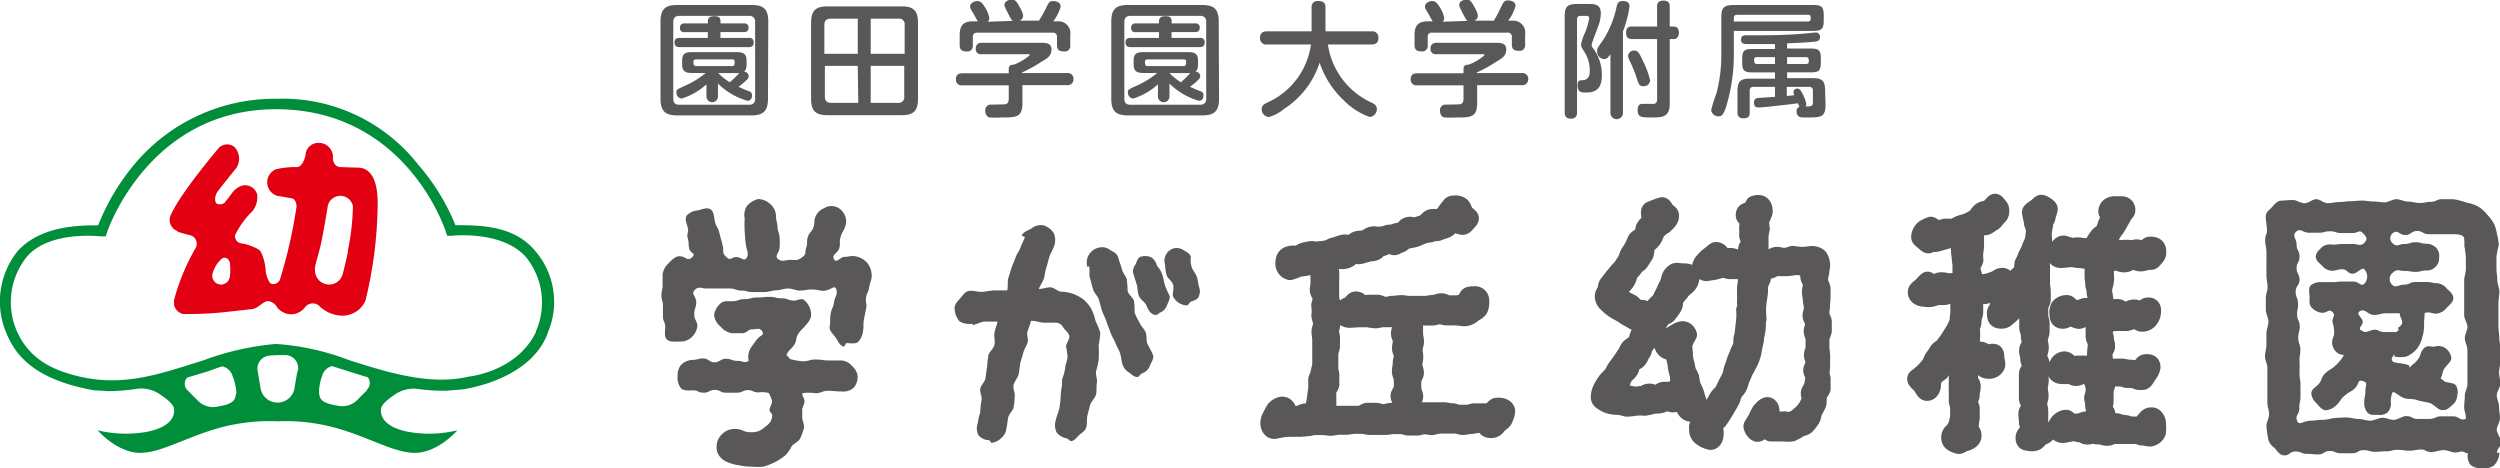
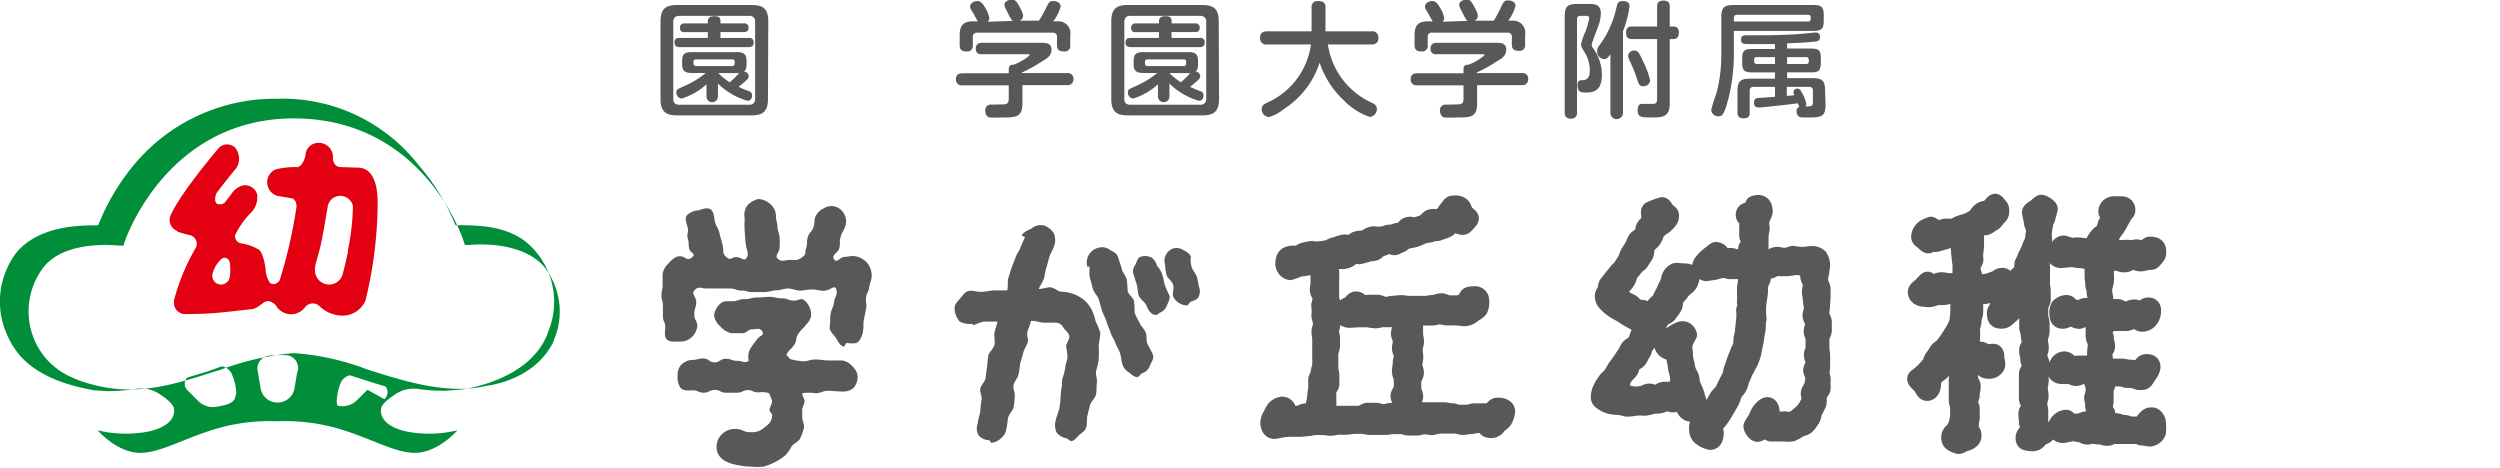
<svg xmlns="http://www.w3.org/2000/svg" xmlns:ns1="http://sodipodi.sourceforge.net/DTD/sodipodi-0.dtd" xmlns:ns2="http://www.inkscape.org/namespaces/inkscape" width="239.43" height="44.83" viewBox="0 0 239.43 44.83" version="1.1" id="svg21" ns1:docname="logo2.svg" ns2:version="1.4 (86a8ad7, 2024-10-11)">
  <ns1:namedview id="namedview21" pagecolor="#ffffff" bordercolor="#000000" borderopacity="0.25" ns2:showpageshadow="2" ns2:pageopacity="0.0" ns2:pagecheckerboard="0" ns2:deskcolor="#d1d1d1" ns2:zoom="7.4176171" ns2:cx="119.715" ns2:cy="22.446562" ns2:window-width="1920" ns2:window-height="1017" ns2:window-x="-8" ns2:window-y="-8" ns2:window-maximized="1" ns2:current-layer="svg21" />
  <defs id="defs1">
    <style id="style1">.a{fill:#595757;}.b{fill:none;stroke:#595757;stroke-linecap:round;stroke-linejoin:round;stroke-width:1.59px;}.c{fill:#008e3a;}.d{fill:#e30012;}</style>
  </defs>
  <title id="title1">logo</title>
  <path class="a" d="M83.49,26.49c-.08.52-.16.52-.25,1.05s-.25.5-.3,1,.11.53,0,1.06-.11.52-.2,1,0,.56-.08,1.06a1.838,1.838,0,0,1-.47,1.08c-.28.23-.75.12-1.14.12-.06,0-.14.33-.23.33-.41-.06-.58-.58-.83-.92s-.58-.58-.53-1c.09-.58,0-.61.09-1.19s.25-.56.33-1.14.36-.64.22-1.2-.55.11-1.25.11c-.33,0-.69-.13-1.11-.13s-.75.11-1.14.11-.72-.2-1.11-.2-.75.17-1.11.17-.78.17-1.14.17H72.13c-.67,0-.56-.14-1.11-.14s-.56-.2-1.12-.2H67.68c-.56,0-.75-.25-1.14.14s.14.61.14,1.16-.19.59-.19,1.17.28.58.3,1.14a1.787,1.787,0,0,1-.61,1.11,1.539,1.539,0,0,1-1.08.36c-.42,0-.92.08-1.22-.19s-.17-.78-.17-1.23-.22-.5-.22-1v-1c0-.5-.14-.5-.14-1s.11-.5.11-1v-1a1.692,1.692,0,0,1,.55-1.05c.28-.31.67-.7,1.06-.7.64,0,.72.53,1.19.12s-.14-.37-.25-.84,0-.5-.14-1,.12-.5,0-1-.3-.84-.11-1.17a1.619,1.619,0,0,1,1.09-.5c.41-.11.86-.31,1.19-.11s.33.72.42,1.14c.14.61.3.55.44,1.14s.17.58.31,1.19-.09.7.36,1.11.44,0,.94,0,.75.47,1,.06,0-.64-.08-1.28-.06-.61-.11-1.22a10.426,10.426,0,0,1,0-1.25,1.639,1.639,0,0,1,.19-1.17,2,2,0,0,1,1.12-.7,1.83,1.83,0,0,1,1.19.53,1.54,1.54,0,0,1,.5,1.11c0,.48.11.48.14,1s.14.5.2,1a5.567,5.567,0,0,1,0,1c0,.5-.53.8-.14,1.11s.64.08,1.19.08.64.09,1.11-.25.22-.41.39-.91,0-.56.17-1.06.36-.42.53-.92,0-.52.19-1a1.5,1.5,0,0,1,.83-.81A1.283,1.283,0,0,1,80,19.79a1.388,1.388,0,0,1,.87.75,1.37,1.37,0,0,1,.08,1.14c-.17.5-.28.47-.44,1s0,.56-.12,1.06-.77.64-.52,1.08.61-.22,1-.22.45-.08.86-.08a2,2,0,0,1,1.31.64,1.931,1.931,0,0,1,.44,1.33ZM81.72,37.18a1.579,1.579,0,0,1-1.14.31c-.64,0-.64-.06-1.25-.06s-.64.23-1.25.23a3.97,3.97,0,0,0-1.25,0c0,.28.19.45.22.73s-.22.58-.22.86V40c0,.25.25.75.16,1a5.736,5.736,0,0,1-.36,1c-.16.3-.58.47-.8.72a3.64,3.64,0,0,1-.59.86,5.247,5.247,0,0,1-1,.67,6.4,6.4,0,0,1-1.11.44,5.915,5.915,0,0,1-1.19,0,5.472,5.472,0,0,1-1.23-.14,4,4,0,0,1-1.19-.36,1.622,1.622,0,0,1-.84-.94A1.838,1.838,0,0,1,68.82,42a1.9,1.9,0,0,1,.92-.81,2,2,0,0,1,1.31,0,1.683,1.683,0,0,0,.89.2,1.651,1.651,0,0,0,1.16-.36c.31-.28.81-.48.86-1.25,0-.17-.27-.36-.27-.53s.27-.58.25-.86a3.776,3.776,0,0,0-.31-.75,2.536,2.536,0,0,0-1-.06c-.53,0-.53-.22-1-.22s-.53.25-1.06.25H69.51c-.53,0-.52-.27-1.05-.27s-.53.27-1.06.27-.53-.22-1-.22-.92.06-1.2-.22a1.708,1.708,0,0,1-.3-1.19,1.55,1.55,0,0,1,.28-.98,1.621,1.621,0,0,1,1.09-.53c.55,0,.55-.14,1.08-.14s.56.37,1.08.37.56-.34,1.09-.34.55.2,1.11.2.61.27,1.08,0A1.622,1.622,0,0,1,72,33.18c.25-.36.25-.36.53-.72s.7-.33.47-.72-.47-.2-.94-.2-.5.37-1,.37h-1A1.831,1.831,0,0,1,69,31.27a1.652,1.652,0,0,1-.61-1.09A1.752,1.752,0,0,1,69,29.07c.28-.28.7-.22,1.11-.22.59,0,.59-.2,1.2-.2s.58-.16,1.19-.16.59-.06,1.2-.06.58.14,1.17.14.61.22,1.19.22c.31,0,.67-.25.92-.08a1.8,1.8,0,0,1,.55.72,1.642,1.642,0,0,1,.14.89,1.553,1.553,0,0,1-.42.72c-.36.48-.44.42-.77.89s-.11.67-.45,1.14-.44.39-.72.92c.17.19.22.19.33.39a6.5,6.5,0,0,0,1.23.22c.63,0,.63-.17,1.25-.17s.63.09,1.25.09h1.25a1.511,1.511,0,0,1,1,.55,1.473,1.473,0,0,1,.52,1A1.629,1.629,0,0,1,81.72,37.18Z" id="path1" />
  <path class="a" d="M105.22,33.07a10.745,10.745,0,0,1,0,1.39,7.42,7.42,0,0,1-.25,1.09c-.06.37.14.75.08,1.11s0,.75-.08,1.11-.47.67-.56,1-.19.69-.27,1.05,0,.75-.11,1.11-.39.48-.64.7-.48.61-.81.61c-.14,0-.25-.19-.39-.25a1.577,1.577,0,0,1-1-.58,1.682,1.682,0,0,1-.06-1.23c.08-.36.22-.66.31-1a9.469,9.469,0,0,0,.13-1,8.257,8.257,0,0,1,.09-1c.09-.3,0-.7.11-1a4.188,4.188,0,0,0,.25-1c.03-.33.19-.64.22-1a8.311,8.311,0,0,0-.14-1c0-.28.36-.69.31-1s-.45-.61-.56-.78a.838.838,0,0,0-.72-.5h-1.11c-.47,0-.75-.17-1.14-.17h-.14c-.08.34-.22.67-.33,1s.11.75,0,1.09-.34.64-.42,1-.22.66-.28,1-.08.7-.17,1.06-.39.64-.47,1,.17.78.11,1.11a7.621,7.621,0,0,1-.11,1.06c-.11.33-.47.64-.53,1s-.08.7-.16,1a1.29,1.29,0,0,1-.48.89,1.522,1.522,0,0,1-.94.47c-.08,0-.14-.22-.22-.25a1.41,1.41,0,0,1-1-.44,1.33,1.33,0,0,1-.11-1.14,7.139,7.139,0,0,1,.25-1.09,8.866,8.866,0,0,1,.11-1.11c.11-.39-.17-.78-.11-1.14s.44-.66.5-1,.08-.75.16-1.11a10.455,10.455,0,0,1,.12-1.11c.12-.36.5-.64.58-1s-.06-.78,0-1.14.22-.72.3-1.08H94.32c-.39,0-.83.3-1.17.33V31a1.854,1.854,0,0,1-1.25-.22,1.9,1.9,0,0,1-.47-1.17c-.06-.42.25-.72.5-1s.47-.69.89-.75.75.11,1.19.09.78-.11,1.2-.14h1.25c.11-.34,0-.84.11-1.17s.2-.67.31-1,.27-.64.39-1,.36-.62.47-.95.3-.64.42-1l-.31-.11c.14-.39.61-.5.94-.7a1.41,1.41,0,0,1,1.14-.3,1.748,1.748,0,0,1,1,.77,1.679,1.679,0,0,1,0,1.28c-.11.34-.33.61-.44,1s-.17.66-.28,1-.14.69-.22,1-.39.72-.5,1.05c.36,0,.8-.19,1.14-.16s.64.36.94.41a4.149,4.149,0,0,1,1.17.2,3.775,3.775,0,0,1,1.06.58,3.332,3.332,0,0,1,.75.94,5.084,5.084,0,0,1,.38,1.12,7.166,7.166,0,0,1,.45,1.11A9.719,9.719,0,0,1,105.22,33.07ZM110.14,35a1.191,1.191,0,0,1-.75.75c-.17.06-.3.36-.47.36-.33,0-.59-.3-.84-.47a1.31,1.31,0,0,1-.55-.67c-.14-.36-.14-.75-.25-1.11s-.33-.67-.45-1-.36-.66-.47-1-.28-.69-.39-1.05-.3-.7-.41-1-.2-.72-.31-1.09-.44-.63-.56-1-.19-.72-.3-1.08,0-.78-.08-1.14l-.17.06a1.461,1.461,0,0,1,.985-1.815,1.442,1.442,0,0,1,.2-.045,1.21,1.21,0,0,1,1,.25c.36.19.67.33.78.75s.25.69.33,1.05.36.64.48,1a10.928,10.928,0,0,1,.08,1.12c.08.34.5.61.61.94a8.709,8.709,0,0,1,.06,1.14,7.165,7.165,0,0,0,.5,1c.14.36.47.58.58.94s0,.75.17,1.09.36.64.5,1S110.28,34.63,110.14,35Zm1.61-5.72a1.187,1.187,0,0,1-.58.63c-.17.06-.31.25-.45.25-.5,0-.75-.47-.94-.94-.14-.31-.58-.53-.72-.92s-.09-.77-.2-1.08c-.19-.58-.33-1.06-.33-1.06h0a1,1,0,0,1,.22-.83c.14-.28.19-.67.53-.75a1.369,1.369,0,0,1,1,.08,1.347,1.347,0,0,1,.53.81,2.079,2.079,0,0,1,.52.89c.11.3.14.66.25,1a9.6,9.6,0,0,0,.42.94c.11.25-.14.7-.25.97Zm3.06-.89c-.11.3-.45.39-.75.5-.14.05-.25.36-.39.36a1.529,1.529,0,0,1-1.31-.84c-.11-.27.09-.75,0-1.11s-.5-.61-.62-.91a4.531,4.531,0,0,1-.16-1.06,1.167,1.167,0,0,1,.08-.92,1.211,1.211,0,0,1,.7-.61,1.151,1.151,0,0,1,.91.11c.28.17.67.34.78.67a2.432,2.432,0,0,0,.08,1c.09.31.37.58.48.89s.14.72.22,1a1.131,1.131,0,0,1-.02.91Z" id="path2" />
-   <path class="a" d="M239.38,43.38a1.894,1.894,0,0,1-.53,1.2,1.57,1.57,0,0,1-1.14.25,1.48,1.48,0,0,1-1.11-.31,1.41,1.41,0,0,1-.25-1.08c0-.14-.25.05-.25-.11-.5-.2-.39,0-1,0-.34,0-.73-.25-1.12-.22s-.75.16-1.08.19c-.64,0-.55-.28-1.08-.25s-.56.11-1.09.11-.55-.08-1.11-.08-.53.14-1.08.14-.53.05-1.08.05-.53-.16-1.09-.16-.53.3-1.08.3H224.2c-.56,0-.55-.22-1.08-.22s-.56.33-1.08.33-.56-.05-1.09-.05-.55-.23-1.11-.23-.53.37-1.05.37-.7-.48-1-.75a1.351,1.351,0,0,1-.59-1,8.353,8.353,0,0,1-.14-1.08c0-.33.25-.7.25-1.11s-.16-.72-.16-1.11V35.22c0-.39-.23-.72-.23-1.08s.14-.75.14-1.11V31.92c0-.36.19-.76.19-1.12S217,30,217,29.68V28.57c0-.39.17-.72.17-1.08s-.11-.75-.11-1.11V24.15c0-.41-.12-.77-.12-1.08,0-.72.2-.56.17-1.11s-.08-.56-.11-1.11.28-.67.58-1,.53-.64.95-.64.41-.05,1.11-.05c.3,0,.67.3,1.08.3s.72-.38,1.11-.38.7.38,1.09.38.72-.11,1.11-.11.72-.08,1.08-.08.73-.06,1.11-.06.73.09,1.09.09.75.08,1.08.08.75-.3,1.11-.3.75.22,1.09.22.77.14,1.11.14c.67,0,.53-.11,1.08-.11s.56-.25,1.09-.25h1.11a6.11,6.11,0,0,1,1.19.31,3.842,3.842,0,0,1,1.17.39,3.537,3.537,0,0,1,.89.8,4.734,4.734,0,0,1,.64.87,4.451,4.451,0,0,1,.28,1,5.134,5.134,0,0,1,.16,1.06,6.161,6.161,0,0,0-.22,1.11v1.11c0,.34.08.7.08,1.09s.2.72.2,1.11-.09.72-.09,1.11v2.19c0,.36.08.75.08,1.12s.12.72.12,1.11v1.08c0,.36-.14.75-.14,1.11s.12.75.12,1.11-.34.73-.34,1.09.22.75.22,1.11.09.75.09,1.11-.31.75-.31,1.08.39.81.39,1.12c0,.69-.36.55-.36,1.11C239.07,43.44,239.35,43.3,239.38,43.38ZM236,39c0-.36.06-.72.06-1.11s.25-.72.25-1.08V33.5c0-.36-.25-.72-.25-1.11s.25-.72.25-1.08-.31-.75-.31-1.12V26.88c0-.39.16-.78.16-1.12V24.68a9.225,9.225,0,0,0-.14-1.11c0-.58,0-.83-.11-.92s-.22-.22-1-.22h-2.28c-.59,0-.59-.31-1.14-.31s-.58.39-1.14.39-.72-.55-1.17-.19a.61.61,0,0,0-.151.849.6.6,0,0,0,.151.151c.39.38.53.05,1.08.05s.53-.17,1.09-.17.53.14,1,.14a1.379,1.379,0,0,1,1,.42,1.2,1.2,0,0,1,.25.94,1.088,1.088,0,0,1-.36.87,1.071,1.071,0,0,1-.87.33c-.52,0-.52.14-1,.14s-.56-.09-1.09-.09-.69-.22-1.08.14a.756.756,0,0,0-.11,1.17c.36.36.64,0,1.17,0s.52-.25,1.08-.25h1.06c.53,0,.52.11,1,.11a1.332,1.332,0,0,1,.92.5c.25.25.64.53.64.92s-.36.66-.61.91a1.5,1.5,0,0,1-1,.59c-.58,0-.58-.23-1.14-.06,0,.33-.05.64-.05,1a3.926,3.926,0,0,1-.17,1.31,2.878,2.878,0,0,1-.58,1.19,2.638,2.638,0,0,1-.95.67,3.121,3.121,0,0,1-1.14,0v-.23s-.12.17-.17.25-.11.12-.08.25a.346.346,0,0,0,.13.23c.34.16.95.11,1.48.33.08,0,.05.19.11.22.36-.41.44-.33.78-.78s.16-.58.52-1,.7-.19,1.06-.22a1.211,1.211,0,0,1,1,.11,1.409,1.409,0,0,1,.61.89c.06.36-.27.61-.52.92-.39.47-.23.58-.5,1.14.22.08.33.3.55.33.39.09.75.09.95.36a1.35,1.35,0,0,1,.08,1,1.11,1.11,0,0,1-.39.78c-.25.22-.53.53-.83.53a1.073,1.073,0,0,1-.31,0c-.39-.09-.72-.56-1.11-.67s-.81-.14-1.2-.28-.88-.05-1.25-.19-.72-.47-1.05-.61a1.89,1.89,0,0,0-.2,1.05,1.2,1.2,0,0,1-.3.92,1.139,1.139,0,0,1-.92.25c-.39,0-.72.06-1-.19a1.358,1.358,0,0,1-.33-1c0-.55.11-.55.11-1.11s.28-.78-.25-.94-.34.3-.75.69-.53.31-1,.72-.33.48-.77.89a1.66,1.66,0,0,1-1,.5c-.39,0-.66-.39-.94-.69a1.42,1.42,0,0,1-.47-.92c0-.36.33-.55.61-.8.47-.45.25-.67.72-1.12s.56-.33,1-.77a3.986,3.986,0,0,0,.8-1,1,1,0,0,1-.72-.27,1.247,1.247,0,0,1-.42-.89c0-.5.2-.5.2-1a3.5,3.5,0,0,0-.17-1c0-.5.34-.62,0-.95s-.47.08-1,.08a1.563,1.563,0,0,1-1-.52c-.25-.25-.19-.64-.19-1s-.14-.86.11-1.11a1.524,1.524,0,0,1,1.08-.31h1c.5,0,.5-.06,1-.06h1c.53,0,.75.55,1.08.19a1,1,0,0,0,.06-1.25c-.25-.5-.7.31-1.2.31s-.5-.42-1-.42-.5.14-1,.14a1.209,1.209,0,0,1-.89-.45c-.25-.25-.64-.5-.64-.89s.33-.66.58-.91a1.21,1.21,0,0,1,1-.25c.5,0,.5-.06,1-.06h1c.5,0,.7.25,1.06-.11s.22-.58-.14-.94-.42,0-1,0h-1.06c-.53,0-.53-.17-1.08-.17s-.53.14-1.06.14h-1c-.48,0-.81-.48-1.2-.09s.06.67.06,1.23.28.55.28,1.14-.28.55-.28,1.11.28.55.28,1.11-.37.58-.37,1.14.2.55.23,1.11-.11.55-.09,1.11.25.56.25,1.11-.16.59-.14,1.14.2.56.2,1.11-.11.56-.08,1.11,0,.56,0,1.12.09.55.09,1.13v1.12c0,.56-.13.55-.11,1.11s-.41.66-.22,1.19.61,0,1.31,0c.33,0,.72-.08,1.14-.08s.75-.14,1.14-.17.75-.06,1.14-.06.75.14,1.13.14.78.17,1.14.17.78-.25,1.14-.28.78.22,1.14.2.81-.34,1.11-.36c.73,0,.59.27,1.14.27h1.14c.59,0,.59-.25,1.14-.25h1.14c.58,0,.64.45,1.2.25C236.24,39.91,236,39.35,236,39Zm-9.86-7.39c.44.34.5.14,1.06,0s.58.19,1.13.19h1.12c.16,0,.27-.25.3-.28s0,.12.06.12-.17-.14-.14-.23.39-.22.39-.53-.23-.52-.23-.88h-1.22c-.64,0-.64.16-1.25.16s-.86-.69-1.39-.33c-.36.25.31.61.31,1s-.5.56-.14.84Z" id="path3" />
  <path class="a" d="M125.42,23.91c.39-.09.43.07.82,0a7.781,7.781,0,0,0,.81-.1c.4-.1.37-.2.76-.29s.39-.15.78-.24.39.07.74,0,.3-.26.65-.35.37,0,.72-.11.31-.23.66-.32.39.05.74,0a2.221,2.221,0,0,0,.71-.13c.35-.13.37,0,.71-.13s.36-.08.7-.19.26-.35.6-.46.4.07.74,0a4.773,4.773,0,0,0,.77-.23c.25-.09.43-.42.66-.51s.63,0,.84-.06a1.128,1.128,0,0,0,.58-.5,4.567,4.567,0,0,1,.42-.54c.12-.22.26-.23.47-.23a.941.941,0,0,1,.67.17c.18.15.22.45.36.65s.51.4.51.57-.22.34-.33.48-.27.31-.43.31a1.926,1.926,0,0,1-.58-.17c-.2,0-.23-.09-.42,0s-.24.32-.56.46-.34.1-.66.24-.37,0-.7.13-.42.06-.82.19-.38.18-.78.31-.42.07-.82.19-.35.3-.76.41c-.2.05-.18.14-.39.18s-.35-.18-.64-.1-.34.14-.69.23-.29.31-.64.41-.36,0-.71.14l-.59.16c-.29.09-.33-.07-.63,0s-.35.32-.77.44-.46,0-.88.09-.52-.06-.89.17c0,.25.28.61.31.88a7.3,7.3,0,0,1,0,.81v1.6c0,.26.15.54.16.79s-.18.56-.17.81.14.56.15.79a3.044,3.044,0,0,1-.18.8c0,.21.12.46.12.73v.73c0,.26-.15.47-.16.73s0,.48,0,.73v.73c0,.25.12.48.1.73s0,.49,0,.73-.27.47-.29.71,0,.49,0,.73v1.45h3.03c.24,0,.51-.29.76-.29h.77c.25,0,.5.15.75.14s.5-.13.76-.13h.66c0-.27.27-.41.29-.67s-.25-.53-.24-.79.3-.51.31-.78,0-.51,0-.78-.18-.51-.18-.79.08-.51.08-.79.11-.48.11-.71-.18-.42-.18-.7.08-.44.08-.71-.18-.44-.18-.71.14-.45.14-.71-.08-.44-.09-.7h-1.53c-.28,0-.54.1-.78.11a7.047,7.047,0,0,1-.78-.1h-.86l-.85.05c-.38,0-.62-.21-.62-.45a1.569,1.569,0,0,1,.15-.69c.1-.18.44-.23.59-.39s.27-.36.47-.36.34.05.56.39c.22,0,.48-.08.76-.08h.75c.25,0,.5.21.76.21s.5-.11.76-.11.51-.06.76-.06.51.07.76.07h1.53c.26,0,.52-.08.77-.09s.51-.15.76-.16.52.2.77.2h.76c.24,0,.5-.15.73-.16.14-.22.18-.44.29-.57s.41-.14.63-.14a.56.56,0,0,1,.626.486c0,.021,0,.042,0,.064a1.646,1.646,0,0,1-.1.81c-.13.26-.46.39-.64.52a1.31,1.31,0,0,1-.82.36c-.26,0-.57-.08-.94-.08h-.72c-.36,0-.36-.1-.72-.1s-.37.11-.73.11h-.72a2.314,2.314,0,0,0-.94.14v1.45c0,.26.09.49.09.74s-.13.5-.13.75.06.5.06.75-.09.5-.09.75.16.51.15.76-.24.5-.25.75,0,.5,0,.75.19.51.18.76-.25.5-.26.74.14.46.13.7c.27,0,.47-.1.7-.1h2.22c.23,0,.47.09.73.09s.48.15.74.15h.74c.23,0,.47-.14.73-.14h1.54c.38-.53.46-.54.73-.54.49,0,.81.22.81.51a2.485,2.485,0,0,1-.25.81c-.12.24-.44.38-.61.59a.773.773,0,0,1-.58.37c-.49,0-.6-.15-.57-.37a4.055,4.055,0,0,0-.69-.13c-.22,0-.47.1-.74.11s-.48.08-.74.09-.5-.13-.75-.13H137.9a5.189,5.189,0,0,0-.74.15c-.19,0-.44-.08-.74-.08s-.47.12-.75.12h-.74c-.26,0-.49-.14-.75-.14h-.74c-.24,0-.49.08-.75.08h-1.48c-.25,0-.5-.1-.75-.1h-.75c-.25,0-.5.07-.74.08s-.51,0-.75,0-.51.09-.75.1-.51-.07-.75-.07h-.75c-.24,0-.51.1-.74.11s-.52.06-.75.06h-.74a5.781,5.781,0,0,0-.85.05c-.36.05-.73.15-.85.15-.39,0-.54-.43-.54-.74a1.342,1.342,0,0,1,.21-.67,5.325,5.325,0,0,1,.37-.67,1.181,1.181,0,0,1,.69-.38c.51,0,.64.5.64.84.33,0,.61.06.83.05s.54-.23.8-.24h.74a2.25,2.25,0,0,1,.07-.69,4.828,4.828,0,0,0,.13-.76c.03-.26.07-.51.1-.77a6.765,6.765,0,0,0,0-.78c0-.27.22-.48.24-.76s.14-.49.15-.77,0-.51,0-.78V32.56c0-.27-.07-.51-.07-.78s.15-.52.15-.79-.16-.53-.16-.8a3.061,3.061,0,0,0,0-.8c-.07-.27.15-.53.13-.81s-.26-.5-.28-.78.09-.53.07-.81,0-.53,0-.8-.19-.53-.22-.81c-.34.06-.62.17-.83.21-.64.11-.76.1-.83.12a8.143,8.143,0,0,1-.88.32.79.79,0,0,1-.61-.8c0-.39.11-.77.57-.87s.36,0,.71-.05.31-.18.64-.28A4.135,4.135,0,0,1,125.42,23.91Z" id="path4" />
  <path class="b" d="M125.42,23.91c.39-.09.43.07.82,0a7.781,7.781,0,0,0,.81-.1c.4-.1.37-.2.76-.29s.39-.15.78-.24.39.07.74,0,.3-.26.65-.35.37,0,.72-.11.31-.23.66-.32.39.05.74,0a2.221,2.221,0,0,0,.71-.13c.35-.13.37,0,.71-.13s.36-.08.7-.19.26-.35.6-.46.4.07.74,0a4.773,4.773,0,0,0,.77-.23c.25-.09.43-.42.66-.51s.63,0,.84-.06a1.128,1.128,0,0,0,.58-.5,4.567,4.567,0,0,1,.42-.54c.12-.22.26-.23.47-.23a.941.941,0,0,1,.67.17c.18.15.22.45.36.65s.51.4.51.57-.22.34-.33.48-.27.31-.43.31a1.926,1.926,0,0,1-.58-.17c-.2,0-.23-.09-.42,0s-.24.32-.56.46-.34.1-.66.24-.37,0-.7.13-.42.06-.82.19-.38.18-.78.31-.42.07-.82.19-.35.3-.76.41c-.2.05-.18.14-.39.18s-.35-.18-.64-.1-.34.14-.69.23-.29.31-.64.41-.36,0-.71.14l-.59.16c-.29.09-.33-.07-.63,0s-.35.32-.77.44-.46,0-.88.09-.52-.06-.89.17c0,.25.28.61.31.88a7.3,7.3,0,0,1,0,.81v1.6c0,.26.15.54.16.79s-.18.56-.17.81.14.56.15.79a3.044,3.044,0,0,1-.18.8c0,.21.12.46.12.73v.73c0,.26-.15.47-.16.73s0,.48,0,.73v.73c0,.25.12.48.1.73s0,.49,0,.73-.27.47-.29.71,0,.49,0,.73v1.45h3.03c.24,0,.51-.29.76-.29h.77c.25,0,.5.15.75.14s.5-.13.76-.13h.66c0-.27.27-.41.29-.67s-.25-.53-.24-.79.3-.51.31-.78,0-.51,0-.78-.18-.51-.18-.79.08-.51.08-.79.11-.48.11-.71-.18-.42-.18-.7.08-.44.08-.71-.18-.44-.18-.71.14-.45.14-.71-.08-.44-.09-.7h-1.53c-.28,0-.54.1-.78.11a7.047,7.047,0,0,1-.78-.1h-.86l-.85.05c-.38,0-.62-.21-.62-.45a1.569,1.569,0,0,1,.15-.69c.1-.18.44-.23.59-.39s.27-.36.47-.36.34.05.56.39c.22,0,.48-.08.76-.08h.75c.25,0,.5.21.76.21s.5-.11.76-.11.51-.06.76-.06.51.07.76.07h1.53c.26,0,.52-.08.77-.09s.51-.15.76-.16.52.2.77.2h.76c.24,0,.5-.15.73-.16.14-.22.18-.44.29-.57s.41-.14.63-.14a.56.56,0,0,1,.626.486c0,.021,0,.042,0,.064a1.646,1.646,0,0,1-.1.81c-.13.26-.46.39-.64.52a1.31,1.31,0,0,1-.82.36c-.26,0-.57-.08-.94-.08h-.72c-.36,0-.36-.1-.72-.1s-.37.11-.73.11h-.72a2.314,2.314,0,0,0-.94.14v1.45c0,.26.09.49.09.74s-.13.5-.13.75.06.5.06.75-.09.5-.09.75.16.51.15.76-.24.5-.25.75,0,.5,0,.75.19.51.18.76-.25.5-.26.74.14.46.13.7c.27,0,.47-.1.7-.1h2.22c.23,0,.47.09.73.09s.48.15.74.15h.74c.23,0,.47-.14.73-.14h1.54c.38-.53.46-.54.73-.54.49,0,.81.22.81.51a2.485,2.485,0,0,1-.25.81c-.12.24-.44.38-.61.59a.773.773,0,0,1-.58.37c-.49,0-.6-.15-.57-.37a4.055,4.055,0,0,0-.69-.13c-.22,0-.47.1-.74.11s-.48.08-.74.09-.5-.13-.75-.13H137.9a5.189,5.189,0,0,0-.74.15c-.19,0-.44-.08-.74-.08s-.47.12-.75.12h-.74c-.26,0-.49-.14-.75-.14h-.74c-.24,0-.49.08-.75.08h-1.48c-.25,0-.5-.1-.75-.1h-.75c-.25,0-.5.07-.74.08s-.51,0-.75,0-.51.09-.75.1-.51-.07-.75-.07h-.75c-.24,0-.51.1-.74.11s-.52.06-.75.06h-.74a5.781,5.781,0,0,0-.85.05c-.36.05-.73.15-.85.15-.39,0-.54-.43-.54-.74a1.342,1.342,0,0,1,.21-.67,5.325,5.325,0,0,1,.37-.67,1.181,1.181,0,0,1,.69-.38c.51,0,.64.5.64.84.33,0,.61.06.83.05s.54-.23.8-.24h.74a2.25,2.25,0,0,1,.07-.69,4.828,4.828,0,0,0,.13-.76c.03-.26.07-.51.1-.77a6.765,6.765,0,0,0,0-.78c0-.27.22-.48.24-.76s.14-.49.15-.77,0-.51,0-.78V32.56c0-.27-.07-.51-.07-.78s.15-.52.15-.79-.16-.53-.16-.8a3.061,3.061,0,0,0,0-.8c-.07-.27.15-.53.13-.81s-.26-.5-.28-.78.09-.53.07-.81,0-.53,0-.8-.19-.53-.22-.81c-.34.06-.62.17-.83.21-.64.11-.76.1-.83.12a8.143,8.143,0,0,1-.88.32.79.79,0,0,1-.61-.8c0-.39.11-.77.57-.87s.36,0,.71-.05.31-.18.64-.28A4.135,4.135,0,0,1,125.42,23.91Z" id="path5" />
  <path class="a" d="M159.32,37.36a4.256,4.256,0,0,0,.94-.07c.47-.07.47-.19.47-.44a7.117,7.117,0,0,0,0-.8c-.08-.41-.1-.4-.19-.81a4.535,4.535,0,0,0-.14-.82.82.82,0,0,0-.62-.76.81.81,0,0,1-.58-.77c0-.18.05-.35.38-.57l.57-.31c.7-.44.85-.45,1-.45.43,0,.58.48.58.5a6.316,6.316,0,0,0-.44.9,4.17,4.17,0,0,0,.05.82,2.8,2.8,0,0,0,.09.83c.09.3.11.53.18.81s.26.5.34.76a3.734,3.734,0,0,0,.17.82,4.7,4.7,0,0,1,.33.77c0,.12.21.66.21.74a1.472,1.472,0,0,1-.14.71.779.779,0,0,1-.65.36c-.14,0-.46-.15-.61-.61s-.24-.37-.38-.37-.56.1-.63.1c-.32,0-.34-.15-.65-.11s-.31.15-.62.2-.32,0-.64.05a5.606,5.606,0,0,1-.83.18,4.826,4.826,0,0,0-.85,0,6.73,6.73,0,0,1-.84.09c-.13,0-.44-.14-.77-.16a5.1,5.1,0,0,1-.77-.08,2.2,2.2,0,0,1-.68-.28c-.23-.15-.45-.26-.45-.54a1.989,1.989,0,0,1,.19-.82,5.3,5.3,0,0,1,.44-.73c.15-.23.41-.4.58-.64s.27-.51.44-.73.28-.37.43-.59l.41-.61c.16-.22.24-.48.37-.64s.43-.26.63-.53.18-.56.32-.77a1.917,1.917,0,0,0,.34-.68c0-.06-.28-.19-.65-.41l-.72-.41c-.32-.17-.57-.38-.69-.44a6.369,6.369,0,0,1-.72-.41,4.69,4.69,0,0,1-.63-.53,1.059,1.059,0,0,1-.36-.71c0-.27.14-.39.24-.61s0-.4.2-.65l.42-.54c.12-.16.28-.33.44-.54s.31-.3.48-.54l.39-.61c.12-.19.15-.46.29-.68l.38-.61c.13-.21.18-.46.31-.67s.47-.29.59-.49.11-.52.22-.71.42-.45.49-.59c.05-.68-.13-.87.06-1.06a8.238,8.238,0,0,1,1.14-.42c.17,0,.29.34.45.51s.38.21.38.47-.09.49-.62.95a2.77,2.77,0,0,0-.67.54c-.15.21-.22.52-.38.77s-.43.41-.58.64-.08.66-.21.87-.21.32-.41.64-.37.22-.57.55-.27.28-.47.6c-.08.12-.13.45-.3.73s-.37.42-.49.6c-.22.34-.2.46-.2.55s.23.33.5.54a4.859,4.859,0,0,0,.62.33c.21.14.34.35.54.46s.53.05.72.14.48.36.59.36.15-.33.37-.64.37-.32.51-.54.22-.45.34-.66.21-.47.31-.67a2.723,2.723,0,0,0,.26-.62,1.051,1.051,0,0,1,.51-.78c.18-.11.48,0,.89,0s.69.07.69.56a1.177,1.177,0,0,1-.35.8,6.472,6.472,0,0,0-.54.48c-.23.39-.32.34-.56.74s0,.51-.28.9c-.1.18-.27.37-.41.58s-.49.24-.62.43a6.98,6.98,0,0,0-.41.6c-.06.12-.18.46-.35.78s-.37.62-.43.72c-.21.29-.24.26-.44.55s-.08.37-.28.66-.14.33-.35.61-.38.16-.58.45-.08.38-.29.66-.27.24-.48.53-.21.58-.33.75c-.29.41-.33.52-.33.63s0,.25.41.31a5.906,5.906,0,0,0,.65-.05,5.551,5.551,0,0,0,.6.11,4.654,4.654,0,0,0,.6-.06c.35,0,.34-.17.69-.22s.39.16.74.11S159,37.41,159.32,37.36Zm10.05-11.45c-.28,0-.36-.2-.61-.09,0,.19.05.43.05.75s-.23.35-.28,1a4.008,4.008,0,0,1-.06.85c-.06.42-.07.42-.11.85a6.171,6.171,0,0,0,0,.86c0,.43.07.29,0,.57s0,.42-.06.84-.09.41-.14.82a4.354,4.354,0,0,1-.14.75c-.06.28-.09.51-.14.74a5.24,5.24,0,0,1-.25.72c-.12.3-.17.28-.3.58s-.18.28-.3.58a6.137,6.137,0,0,1-.25.59c-.14.29-.08.4-.26.74s-.27.3-.45.65-.1.39-.29.73-.27.5-.58,1a7.464,7.464,0,0,1-.5.77c-.27.37-.39.29-.57.71a1,1,0,0,1,.15.66c0,.34-.15.71-.47.71a2.217,2.217,0,0,1-.87-.39.859.859,0,0,1-.37-.75c0-.22-.09-.32.16-.63.11-.14.28-.31.49-.56a7.331,7.331,0,0,0,.39-.67c.19-.27.36-.35.51-.59s.24-.44.39-.67.38-.37.51-.61.22-.46.34-.7.24-.45.35-.69.11-.52.21-.77.17-.48.25-.73.21-.48.29-.73.25-.47.31-.72,0-.53.08-.79a4.107,4.107,0,0,0,.12-.77c.06-.45.05-.45.1-.91a5.652,5.652,0,0,0,0-.92c0-.1.2-.08.21-.18,0-.31-.16-.33-.13-.65a4.416,4.416,0,0,0,0-.63V27.6c0-.11.06-.4.09-.68s.13-.58.13-.68a2.21,2.21,0,0,0-.08-.3,2.764,2.764,0,0,0-.76,0h-.76c-.38,0-.38-.12-.76-.11s-.58.16-1,.21c-.1,0-.54.09-.61.09a.66.66,0,0,1-.56-.57,1.089,1.089,0,0,1,.34-.64,3.1,3.1,0,0,1,.53-.5c.29-.21.53-.45.63-.45a.6.6,0,0,1,.45.23,1.105,1.105,0,0,0,.14.23c0,.08-.05.26,0,.26.38,0,.4-.16.78-.15s.39.15.78.16.37-.16.76-.22c.1-.15,0-.06,0-.52s.31-.37.32-.74-.22-.37-.21-.74,0-.37,0-.74.22-.27.14-.49-.47-.38-.47-.65c0-.44.33-.39.71-.53a4.2,4.2,0,0,1,.23-.52,1.192,1.192,0,0,1,.43-.08c.58,0,.58.67.58.81s-.32.76-.34.88a6.1,6.1,0,0,0,.06.74,6.757,6.757,0,0,0-.12.72v1.36a1.838,1.838,0,0,0,.09.62,5.414,5.414,0,0,0,.73.08c.24,0,.49-.23.76-.24s.54.11.77.1a4.253,4.253,0,0,0,.76-.2,7.766,7.766,0,0,0,.9.1c.39,0,.78-.08.9-.08a1,1,0,0,1,.76.26,1.544,1.544,0,0,1,.23.75c0,.21-.08.46-.08.73a2.436,2.436,0,0,0-.12.79c0,.23.23.49.24.78s0,.52,0,.8-.05.52-.05.79-.08.53-.07.8.24.52.24.79v.8c0,.26-.24.54-.23.8s0,.55,0,.79.06.56.07.8,0,.61,0,.79a4.362,4.362,0,0,1-.05.77c-.05.25.12.54.1.79s0,.54,0,.78-.3.49-.35.73,0,.55-.06.78a6.6,6.6,0,0,1-.36.7c-.12.25-.11.56-.25.76a3.579,3.579,0,0,1-.48.63c-.2.2-.53.21-.73.33a3.172,3.172,0,0,1-.68.38,2.213,2.213,0,0,1-.77,0,4.14,4.14,0,0,1-.63,0q-.33.017-.66,0c-.2-.08-.37-.36-.57-.45-.22.13-.45.49-.67.49s-.55-.45-.55-.72a7.375,7.375,0,0,1,.43-.7,4.9,4.9,0,0,1,.38-.76c.23-.26.47-.51.69-.51s.37.27.37.59.12.31,0,.5c.25.09.4.22.59.27a3.086,3.086,0,0,0,.68,0,1.314,1.314,0,0,0,1.32-.38A3,3,0,0,0,173,39a4.413,4.413,0,0,0,.32-.66c.08-.23-.1-.53-.05-.76s.29-.44.32-.68.09-.49.11-.72-.22-.52-.21-.73.26-.55.26-.71-.19-.48-.19-.74.17-.49.16-.76,0-.49,0-.75-.17-.49-.18-.74.16-.5.15-.75-.25-.5-.26-.75.14-.51.13-.76-.09-.5-.1-.75-.08-.51-.09-.75.1-.52.09-.76-.23-.5-.25-.74,0-.5,0-.72c-.08,0-.17-.15-.27-.15-.35,0-.61-.07-.88-.07s-.53.08-.88.1-.46,0-.92,0-.44.23-.89.26Z" id="path6" />
  <path class="b" d="M159.32,37.36a4.256,4.256,0,0,0,.94-.07c.47-.07.47-.19.47-.44a7.117,7.117,0,0,0,0-.8c-.08-.41-.1-.4-.19-.81a4.535,4.535,0,0,0-.14-.82.82.82,0,0,0-.62-.76.81.81,0,0,1-.58-.77c0-.18.05-.35.38-.57l.57-.31c.7-.44.85-.45,1-.45.43,0,.58.48.58.5a6.316,6.316,0,0,0-.44.9,4.17,4.17,0,0,0,.05.82,2.8,2.8,0,0,0,.09.83c.09.3.11.53.18.81s.26.5.34.76a3.734,3.734,0,0,0,.17.82,4.7,4.7,0,0,1,.33.77c0,.12.21.66.21.74a1.472,1.472,0,0,1-.14.71.779.779,0,0,1-.65.36c-.14,0-.46-.15-.61-.61s-.24-.37-.38-.37-.56.1-.63.1c-.32,0-.34-.15-.65-.11s-.31.15-.62.2-.32,0-.64.05a5.606,5.606,0,0,1-.83.18,4.826,4.826,0,0,0-.85,0,6.73,6.73,0,0,1-.84.09c-.13,0-.44-.14-.77-.16a5.1,5.1,0,0,1-.77-.08,2.2,2.2,0,0,1-.68-.28c-.23-.15-.45-.26-.45-.54a1.989,1.989,0,0,1,.19-.82,5.3,5.3,0,0,1,.44-.73c.15-.23.41-.4.58-.64s.27-.51.44-.73.28-.37.43-.59l.41-.61c.16-.22.24-.48.37-.64s.43-.26.63-.53.18-.56.32-.77a1.917,1.917,0,0,0,.34-.68c0-.06-.28-.19-.65-.41l-.72-.41c-.32-.17-.57-.38-.69-.44a6.369,6.369,0,0,1-.72-.41,4.69,4.69,0,0,1-.63-.53,1.059,1.059,0,0,1-.36-.71c0-.27.14-.39.24-.61s0-.4.2-.65l.42-.54c.12-.16.28-.33.44-.54s.31-.3.48-.54l.39-.61c.12-.19.15-.46.29-.68l.38-.61c.13-.21.18-.46.31-.67s.47-.29.59-.49.11-.52.22-.71.42-.45.49-.59c.05-.68-.13-.87.06-1.06a8.238,8.238,0,0,1,1.14-.42c.17,0,.29.34.45.51s.38.21.38.47-.09.49-.62.95a2.77,2.77,0,0,0-.67.54c-.15.21-.22.52-.38.77s-.43.41-.58.64-.08.66-.21.87-.21.32-.41.64-.37.22-.57.55-.27.28-.47.6c-.08.12-.13.45-.3.73s-.37.42-.49.6c-.22.34-.2.46-.2.55s.23.33.5.54a4.859,4.859,0,0,0,.62.33c.21.14.34.35.54.46s.53.05.72.14.48.36.59.36.15-.33.37-.64.37-.32.51-.54.22-.45.34-.66.21-.47.31-.67a2.723,2.723,0,0,0,.26-.62,1.051,1.051,0,0,1,.51-.78c.18-.11.48,0,.89,0s.69.07.69.56a1.177,1.177,0,0,1-.35.8,6.472,6.472,0,0,0-.54.48c-.23.39-.32.34-.56.74s0,.51-.28.9c-.1.18-.27.37-.41.58s-.49.24-.62.43a6.98,6.98,0,0,0-.41.6c-.06.12-.18.46-.35.78s-.37.62-.43.72c-.21.29-.24.26-.44.55s-.08.37-.28.66-.14.33-.35.61-.38.16-.58.45-.08.38-.29.66-.27.24-.48.53-.21.58-.33.75c-.29.41-.33.52-.33.63s0,.25.41.31a5.906,5.906,0,0,0,.65-.05,5.551,5.551,0,0,0,.6.11,4.654,4.654,0,0,0,.6-.06c.35,0,.34-.17.69-.22s.39.16.74.11S159,37.41,159.32,37.36Zm10.05-11.45c-.28,0-.36-.2-.61-.09,0,.19.05.43.05.75s-.23.35-.28,1a4.008,4.008,0,0,1-.06.85c-.06.42-.07.42-.11.85a6.171,6.171,0,0,0,0,.86c0,.43.07.29,0,.57s0,.42-.06.84-.09.41-.14.82a4.354,4.354,0,0,1-.14.75c-.06.28-.09.51-.14.74a5.24,5.24,0,0,1-.25.72c-.12.3-.17.28-.3.58s-.18.28-.3.58a6.137,6.137,0,0,1-.25.59c-.14.29-.08.4-.26.74s-.27.3-.45.65-.1.39-.29.73-.27.5-.58,1a7.464,7.464,0,0,1-.5.77c-.27.37-.39.29-.57.71a1,1,0,0,1,.15.66c0,.34-.15.71-.47.71a2.217,2.217,0,0,1-.87-.39.859.859,0,0,1-.37-.75c0-.22-.09-.32.16-.63.11-.14.28-.31.49-.56a7.331,7.331,0,0,0,.39-.67c.19-.27.36-.35.51-.59s.24-.44.39-.67.38-.37.51-.61.22-.46.34-.7.24-.45.35-.69.11-.52.21-.77.17-.48.25-.73.21-.48.29-.73.25-.47.31-.72,0-.53.08-.79a4.107,4.107,0,0,0,.12-.77c.06-.45.05-.45.1-.91a5.652,5.652,0,0,0,0-.92c0-.1.2-.08.21-.18,0-.31-.16-.33-.13-.65a4.416,4.416,0,0,0,0-.63V27.6c0-.11.06-.4.09-.68s.13-.58.13-.68a2.21,2.21,0,0,0-.08-.3,2.764,2.764,0,0,0-.76,0h-.76c-.38,0-.38-.12-.76-.11s-.58.16-1,.21c-.1,0-.54.09-.61.09a.66.66,0,0,1-.56-.57,1.089,1.089,0,0,1,.34-.64,3.1,3.1,0,0,1,.53-.5c.29-.21.53-.45.63-.45a.6.6,0,0,1,.45.23,1.105,1.105,0,0,0,.14.23c0,.08-.05.26,0,.26.38,0,.4-.16.78-.15s.39.15.78.16.37-.16.76-.22c.1-.15,0-.06,0-.52s.31-.37.32-.74-.22-.37-.21-.74,0-.37,0-.74.22-.27.14-.49-.47-.38-.47-.65c0-.44.33-.39.71-.53a4.2,4.2,0,0,1,.23-.52,1.192,1.192,0,0,1,.43-.08c.58,0,.58.67.58.81s-.32.76-.34.88a6.1,6.1,0,0,0,.06.74,6.757,6.757,0,0,0-.12.72v1.36a1.838,1.838,0,0,0,.09.62,5.414,5.414,0,0,0,.73.08c.24,0,.49-.23.76-.24s.54.11.77.1a4.253,4.253,0,0,0,.76-.2,7.766,7.766,0,0,0,.9.1c.39,0,.78-.08.9-.08a1,1,0,0,1,.76.26,1.544,1.544,0,0,1,.23.75c0,.21-.08.46-.08.73a2.436,2.436,0,0,0-.12.79c0,.23.23.49.24.78s0,.52,0,.8-.05.52-.05.79-.08.53-.07.8.24.52.24.79v.8c0,.26-.24.54-.23.8s0,.55,0,.79.06.56.07.8,0,.61,0,.79a4.362,4.362,0,0,1-.05.77c-.05.25.12.54.1.79s0,.54,0,.78-.3.49-.35.73,0,.55-.06.78a6.6,6.6,0,0,1-.36.7c-.12.25-.11.56-.25.76a3.579,3.579,0,0,1-.48.63c-.2.2-.53.21-.73.33a3.172,3.172,0,0,1-.68.38,2.213,2.213,0,0,1-.77,0,4.14,4.14,0,0,1-.63,0q-.33.017-.66,0c-.2-.08-.37-.36-.57-.45-.22.13-.45.49-.67.49s-.55-.45-.55-.72a7.375,7.375,0,0,1,.43-.7,4.9,4.9,0,0,1,.38-.76c.23-.26.47-.51.69-.51s.37.27.37.59.12.31,0,.5c.25.09.4.22.59.27a3.086,3.086,0,0,0,.68,0,1.314,1.314,0,0,0,1.32-.38A3,3,0,0,0,173,39a4.413,4.413,0,0,0,.32-.66c.08-.23-.1-.53-.05-.76s.29-.44.32-.68.09-.49.11-.72-.22-.52-.21-.73.26-.55.26-.71-.19-.48-.19-.74.17-.49.16-.76,0-.49,0-.75-.17-.49-.18-.74.16-.5.15-.75-.25-.5-.26-.75.14-.51.13-.76-.09-.5-.1-.75-.08-.51-.09-.75.1-.52.09-.76-.23-.5-.25-.74,0-.5,0-.72c-.08,0-.17-.15-.27-.15-.35,0-.61-.07-.88-.07s-.53.08-.88.1-.46,0-.92,0-.44.23-.89.26Z" id="path7" />
  <path class="a" d="M187.79,26.82V25.49c0-.25-.06-.47-.07-.7s-.07-.48-.07-.71-.06-.49-.06-.7a6.25,6.25,0,0,1,.15-.79,3.268,3.268,0,0,0-.76.19c-.38.1-.34.23-.72.32s-.36.11-.74.21-.29-.09-.53,0c-.05,0-.19.16-.31.16s-.32-.18-.46-.32-.39-.23-.39-.47a1.121,1.121,0,0,1,.49-.86,4.365,4.365,0,0,1,.6-.27c.1,0,.51.36.61.36a5.351,5.351,0,0,0,.75-.18,7.248,7.248,0,0,0,.78,0c.23-.07.46-.24.7-.32s.5-.14.73-.23a6.908,6.908,0,0,0,.67-.38c.11-.06.25-.38.53-.6s.58-.14.78-.3.47-.55.6-.55.28.25.42.4a.588.588,0,0,1,.14.46.639.639,0,0,1-.23.56c-.2.18-.34.47-.51.55s-.29.2-.55.35-.53,0-.72.11-.31.44-.4.5v1a3.6,3.6,0,0,1-.06.8,3.567,3.567,0,0,0,0,.8c0,.22-.3.47-.31.73a6.7,6.7,0,0,0,.18.74c0,.37.11.52.27.52a1.271,1.271,0,0,0,.61.19,3.594,3.594,0,0,0,.6-.12c.09,0,.46-.19.68-.21a.748.748,0,0,1,.59-.28c.31,0,.45.35.45.57a2.052,2.052,0,0,1-.3.76c-.14.28-.28.48-.54.48s-.35-.08-.7-.08-.35.15-.7.15-.37-.2-.72-.14a1.854,1.854,0,0,0-.13.8v.86c0,.43-.15.43-.16.87s-.14.43-.15.86a5.685,5.685,0,0,1,0,.94,6.461,6.461,0,0,0,0,1,4.77,4.77,0,0,1,.91,0c.35.1.67.35.78.36a.41.41,0,0,1,.36-.16c.24,0,.28.2.28.47s.18.62.05.89a.781.781,0,0,1-.74.4c-.3,0-.48-.1-.51-.2l-.55-.2a3.628,3.628,0,0,1-.61-.33,3.839,3.839,0,0,0-.16.75v.76c0,.38.26.37.26.75s-.09.38-.09.75-.15.38-.15.76.16.35.15.69,0,.35,0,.7-.07.3-.07.61-.21.35-.14.65a.5.5,0,0,1,.37.48.531.531,0,0,1-.2.51,1.234,1.234,0,0,1-.55.26c-.19,0-.39.26-.64.26a1.886,1.886,0,0,1-.59-.24.569.569,0,0,1-.28-.52.74.74,0,0,1,.48-.72c0-.27.22-.43.24-.63s.12-.5.13-.71,0-.47,0-.71c0-.47-.14-.47-.13-.95s0-.47,0-1v-.92a6.025,6.025,0,0,0,.11-.78v-.77a7.589,7.589,0,0,0-.14-.86c0-.1.12-.24,0-.24a2.144,2.144,0,0,0-.6.57c-.15.17-.24.45-.42.67s-.24.47-.4.68-.47.33-.62.52a1.649,1.649,0,0,0-.28.63c.08.31-.11.9-.52.9-.26,0-.38-.37-.57-.62s-.54-.48-.54-.68.22-.19.8-.77c.2-.2.37-.4.53-.59s.2-.51.37-.72.27-.42.43-.64.43-.3.59-.53.3-.4.46-.64.26-.44.42-.67a6.027,6.027,0,0,0,.46-.95c0-.37.06-.62.07-.85s0-.51,0-.84.09-.52.09-.87a6.493,6.493,0,0,0-.75-.07c-.22,0-.44.24-.65.25a3.465,3.465,0,0,1-.66,0l-.62.18a1.617,1.617,0,0,1-.62,0c-.19,0-.86-.06-.86-.62,0-.27.35-.44.52-.62s.48-.54.58-.54.19.18.46.31c.42,0,.42-.24.83-.25s.42.1.84.08A3.27,3.27,0,0,0,187.79,26.82Zm7.64-1.75a1.09,1.09,0,0,1,.11.55v1.53c0,.28.07.5.07.77v.77c0,.27-.24.5-.24.76v.77c0,.25.13.51.13.77v.77c0,.25-.17.52-.17.77s.09.52.09.78-.14.52-.15.77.23.53.23.78-.15.53-.15.77.07.54.07.77-.09.58-.09.77c0,.37.07.37.07.74s-.12.38-.12.75.09.37.09.75v.75a1.7,1.7,0,0,0,.06.75c.27.13.61.25.61.54s-.35.31-.56.46-.33.39-.54.46a1.1,1.1,0,0,1-.69,0c-.37,0-.42-.2-.42-.45s.18-.45.52-.74c.12-.36-.2-.41-.2-.79s-.05-.37-.05-.75.28-.38.28-.76-.23-.38-.23-.76V35.85c0-.38.28-.38.28-.76s-.15-.38-.15-.75-.11-.38-.11-.76.24-.38.24-.76-.08-.38-.08-.76-.15-.38-.15-.76V29.78c0-.38.1-.39.1-.77v-.76c0-.38.32-.66,0-.89s-.24.39-.4.65-.28.2-.44.47-.11.55-.24.75-.24.49-.37.68a4.4,4.4,0,0,1-.58.52.7.7,0,0,1-.61.25c-.39,0-.55-.18-.55-.6a.542.542,0,0,1,.16-.47c.09-.1.06-.38.24-.56s.43-.23.6-.47.31-.39.45-.62.32-.41.45-.64,0-.58.12-.8.44-.37.54-.59,0-.58.12-.79a4.661,4.661,0,0,0,.3-.69,5.044,5.044,0,0,0,.35-.73c.06-.25.25-.5.3-.77a8.142,8.142,0,0,0,.1-.81c.05-.32-.19-.62-.19-.81s-.19-.85-.19-1,.28-.31.5-.46.42-.42.57-.42.77.35.77.57a4.879,4.879,0,0,1-.2.68c0,.36-.19.34-.23.7s-.07.36-.12.72a3.562,3.562,0,0,0,0,.73,1.517,1.517,0,0,1-.08.66c-.08.22.1.51.07.71C195.66,24.64,195.49,24.59,195.43,25.07Zm6.51-1.75c-.2.31-.23.34-.21.46a3.305,3.305,0,0,0,.77,0h.77a3.962,3.962,0,0,1,.77,0c.38.05.3-.06.61-.06s.36.34.64.22c.44-.44.46-.48.67-.48.51,0,.71.23.71.6s0,.39-.47.9c-.11.14-.36.07-.58.11a2.7,2.7,0,0,1-.56.13c-.4,0-.4-.14-.8-.14s-.41.23-.81.23-.41-.15-.81-.15-.49-.19-.8.07-.15.37-.18.76.05.47,0,.93-.15.46-.18.92c0,.18.1.53.12.88a5.787,5.787,0,0,0,.11.89c0,.05.09,0,.15,0,.42,0,.42-.15.85-.16s.43.26.85.25.42-.2.85-.2.4.3.74.19c.29-.31.38-.38.6-.38a.378.378,0,0,1,.42.42,1.291,1.291,0,0,1-.36,1,.921.921,0,0,1-.72.26c-.18,0-.42-.28-.73-.28-.14,0-.45.23-.81.22s-.55,0-.82,0h-.8c-.19,0-.13,0-.13.17,0,.34-.29.34-.29.69s.15.34.15.69.11.34.11.69-.24.34-.24.69a2.648,2.648,0,0,0,.06.69c.06.34-.05.32.17.53s.26.06.59.08.4,0,.81,0,.41.1.81.1.53.14,1,0c.22-.39.3-.53.64-.53s.51.12.51.46a1.509,1.509,0,0,1-.37.76c-.19.3-.33.62-.55.62a2.805,2.805,0,0,1-.41,0,2.247,2.247,0,0,0-1-.19c-.35,0-.35-.13-.69-.14s-.35,0-.69,0-.44-.15-.73,0,.13.31.12.56-.17.38-.17.76v.78c0,.39-.07.39-.08.78s.25.28.24.54a2.94,2.94,0,0,0-.2.26c0,.34.1.32.12.46a3.294,3.294,0,0,0,.83,0c.42,0,.42.15.85.17s.42.15.84.16h.63c.34,0,.38-.24.45-.36.39-.51.53-.52.8-.52s.53.41.53.68a4.42,4.42,0,0,1,0,.92.9.9,0,0,1-.73.56c-.1,0-.61-.1-.71-.1-.31,0-.31-.14-.62-.14h-2.06c-.36,0-.37.18-.73.17s-.36-.11-.72-.13a1.962,1.962,0,0,1-.54-.06c-.27-.06-.32.08-.65.07s-.32-.2-.64-.21-.32-.1-.65-.11c-.17,0-.88.17-1,.17a.7.7,0,0,1-.72-.62,1.061,1.061,0,0,1,.34-.66,1,1,0,0,1,.67-.31c.12,0,.13.11.57.36a1.542,1.542,0,0,0,.45,0c.55,0,.55-.23,1.1-.21.27,0,.58.18.58-.13V39.4c0-.34-.1-.34-.09-.67s-.09-.34-.09-.67a3.61,3.61,0,0,0,.16-.81,4.836,4.836,0,0,0-.21-.82c0-.25.11-.24-.23-.27-.15,0-.35-.25-.63-.25-.11,0-.36.26-.65.26s-.44-.19-.65-.18h-.65c-.51,0-.64-.27-.64-.34a2.3,2.3,0,0,1,.18-.78.731.731,0,0,1,.63-.42c.27,0,.45.25.59.4s.49,0,.73,0h.72a5.821,5.821,0,0,1,.73.08c.23.03.09-.11.1-.21a4.875,4.875,0,0,0,.1-.86c0-.43.06-.42.06-.85s-.2-.44-.2-.87V31.2a2.549,2.549,0,0,0-.05-.61,4.186,4.186,0,0,0-.69-.16c-.23,0-.48.28-.71.27s-.58-.24-.7-.23c-.34,0-.62.24-.83.22-.37,0-.48-.23-.48-.56a1.208,1.208,0,0,1,.11-.75,1,1,0,0,1,.7-.33c.17,0,.3.06.42.32a1.7,1.7,0,0,0,.74.15c.37,0,.37-.19.74-.19s.39.2.76.17a.393.393,0,0,0,.17-.19,5.766,5.766,0,0,0,0-.72c0-.36-.09-.36-.09-.71s-.13-.36-.13-.71-.06-.36-.06-.72v-.71a4.208,4.208,0,0,0,0-.71h0a5.039,5.039,0,0,0-.67-.09c-.34,0-.34-.07-.68-.07s-.34-.07-.68-.08c-.17,0-.88.08-1,.08a.6.6,0,0,1-.65-.546v0a1.1,1.1,0,0,1,.33-.6c.15-.18.3-.37.56-.37.05,0,.3.09.59.18s.36,0,.72,0,.37.05.73.06.4.25.75.15c.11-.28.08-.54.16-.68a3.554,3.554,0,0,1,.36-.51c.11-.16.41-.27.54-.5s.14-.48.24-.68a3.6,3.6,0,0,0,.29-.65c0-.07-.27-.36-.27-.41a.65.65,0,0,1,.26-.58.919.919,0,0,1,.61-.14h.56a.49.49,0,0,1,.522.456.472.472,0,0,1,0,.084c0,.17-.13.26-.21.36s-.27.46-.31.53c-.21.35-.19.36-.4.7s-.26.32-.46.67-.18.61-.39.93Z" id="path8" />
  <path class="b" d="M187.79,26.82V25.49c0-.25-.06-.47-.07-.7s-.07-.48-.07-.71-.06-.49-.06-.7a6.25,6.25,0,0,1,.15-.79,3.268,3.268,0,0,0-.76.19c-.38.1-.34.23-.72.32s-.36.11-.74.21-.29-.09-.53,0c-.05,0-.19.16-.31.16s-.32-.18-.46-.32-.39-.23-.39-.47a1.121,1.121,0,0,1,.49-.86,4.365,4.365,0,0,1,.6-.27c.1,0,.51.36.61.36a5.351,5.351,0,0,0,.75-.18,7.248,7.248,0,0,0,.78,0c.23-.07.46-.24.7-.32s.5-.14.73-.23a6.908,6.908,0,0,0,.67-.38c.11-.06.25-.38.53-.6s.58-.14.78-.3.47-.55.6-.55.28.25.42.4a.588.588,0,0,1,.14.46.639.639,0,0,1-.23.56c-.2.18-.34.47-.51.55s-.29.2-.55.35-.53,0-.72.11-.31.44-.4.5v1a3.6,3.6,0,0,1-.06.8,3.567,3.567,0,0,0,0,.8c0,.22-.3.47-.31.73a6.7,6.7,0,0,0,.18.74c0,.37.11.52.27.52a1.271,1.271,0,0,0,.61.19,3.594,3.594,0,0,0,.6-.12c.09,0,.46-.19.68-.21a.748.748,0,0,1,.59-.28c.31,0,.45.35.45.57a2.052,2.052,0,0,1-.3.76c-.14.28-.28.48-.54.48s-.35-.08-.7-.08-.35.15-.7.15-.37-.2-.72-.14a1.854,1.854,0,0,0-.13.8v.86c0,.43-.15.43-.16.87s-.14.43-.15.86a5.685,5.685,0,0,1,0,.94,6.461,6.461,0,0,0,0,1,4.77,4.77,0,0,1,.91,0c.35.1.67.35.78.36a.41.41,0,0,1,.36-.16c.24,0,.28.2.28.47s.18.62.05.89a.781.781,0,0,1-.74.4c-.3,0-.48-.1-.51-.2l-.55-.2a3.628,3.628,0,0,1-.61-.33,3.839,3.839,0,0,0-.16.75v.76c0,.38.26.37.26.75s-.09.38-.09.75-.15.38-.15.76.16.35.15.69,0,.35,0,.7-.07.3-.07.61-.21.35-.14.65a.5.5,0,0,1,.37.48.531.531,0,0,1-.2.51,1.234,1.234,0,0,1-.55.26c-.19,0-.39.26-.64.26a1.886,1.886,0,0,1-.59-.24.569.569,0,0,1-.28-.52.74.74,0,0,1,.48-.72c0-.27.22-.43.24-.63s.12-.5.13-.71,0-.47,0-.71c0-.47-.14-.47-.13-.95s0-.47,0-1v-.92a6.025,6.025,0,0,0,.11-.78v-.77a7.589,7.589,0,0,0-.14-.86c0-.1.12-.24,0-.24a2.144,2.144,0,0,0-.6.57c-.15.17-.24.45-.42.67s-.24.47-.4.68-.47.33-.62.52a1.649,1.649,0,0,0-.28.63c.08.31-.11.9-.52.9-.26,0-.38-.37-.57-.62s-.54-.48-.54-.68.22-.19.8-.77c.2-.2.37-.4.53-.59s.2-.51.37-.72.27-.42.43-.64.43-.3.59-.53.3-.4.46-.64.26-.44.42-.67a6.027,6.027,0,0,0,.46-.95c0-.37.06-.62.07-.85s0-.51,0-.84.09-.52.09-.87a6.493,6.493,0,0,0-.75-.07c-.22,0-.44.24-.65.25a3.465,3.465,0,0,1-.66,0l-.62.18a1.617,1.617,0,0,1-.62,0c-.19,0-.86-.06-.86-.62,0-.27.35-.44.52-.62s.48-.54.58-.54.19.18.46.31c.42,0,.42-.24.83-.25s.42.1.84.08A3.27,3.27,0,0,0,187.79,26.82Zm7.64-1.75a1.09,1.09,0,0,1,.11.55v1.53c0,.28.07.5.07.77v.77c0,.27-.24.5-.24.76v.77c0,.25.13.51.13.77v.77c0,.25-.17.52-.17.77s.09.52.09.78-.14.52-.15.77.23.53.23.78-.15.53-.15.77.07.54.07.77-.09.58-.09.77c0,.37.07.37.07.74s-.12.38-.12.75.09.37.09.75v.75a1.7,1.7,0,0,0,.06.75c.27.13.61.25.61.54s-.35.31-.56.46-.33.39-.54.46a1.1,1.1,0,0,1-.69,0c-.37,0-.42-.2-.42-.45s.18-.45.52-.74c.12-.36-.2-.41-.2-.79s-.05-.37-.05-.75.28-.38.28-.76-.23-.38-.23-.76V35.85c0-.38.28-.38.28-.76s-.15-.38-.15-.75-.11-.38-.11-.76.24-.38.24-.76-.08-.38-.08-.76-.15-.38-.15-.76V29.78c0-.38.1-.39.1-.77v-.76c0-.38.32-.66,0-.89s-.24.39-.4.65-.28.2-.44.47-.11.55-.24.75-.24.49-.37.68a4.4,4.4,0,0,1-.58.52.7.7,0,0,1-.61.25c-.39,0-.55-.18-.55-.6a.542.542,0,0,1,.16-.47c.09-.1.06-.38.24-.56s.43-.23.6-.47.31-.39.45-.62.32-.41.45-.64,0-.58.12-.8.44-.37.54-.59,0-.58.12-.79a4.661,4.661,0,0,0,.3-.69,5.044,5.044,0,0,0,.35-.73c.06-.25.25-.5.3-.77a8.142,8.142,0,0,0,.1-.81c.05-.32-.19-.62-.19-.81s-.19-.85-.19-1,.28-.31.5-.46.42-.42.57-.42.77.35.77.57a4.879,4.879,0,0,1-.2.68c0,.36-.19.34-.23.7s-.07.36-.12.72a3.562,3.562,0,0,0,0,.73,1.517,1.517,0,0,1-.08.66c-.08.22.1.51.07.71C195.66,24.64,195.49,24.59,195.43,25.07Zm6.51-1.75c-.2.31-.23.34-.21.46a3.305,3.305,0,0,0,.77,0h.77a3.962,3.962,0,0,1,.77,0c.38.05.3-.06.61-.06s.36.34.64.22c.44-.44.46-.48.67-.48.51,0,.71.23.71.6s0,.39-.47.9c-.11.14-.36.07-.58.11a2.7,2.7,0,0,1-.56.13c-.4,0-.4-.14-.8-.14s-.41.23-.81.23-.41-.15-.81-.15-.49-.19-.8.07-.15.37-.18.76.05.47,0,.93-.15.46-.18.92c0,.18.1.53.12.88a5.787,5.787,0,0,0,.11.89c0,.05.09,0,.15,0,.42,0,.42-.15.85-.16s.43.26.85.25.42-.2.85-.2.4.3.74.19c.29-.31.38-.38.6-.38a.378.378,0,0,1,.42.42,1.291,1.291,0,0,1-.36,1,.921.921,0,0,1-.72.26c-.18,0-.42-.28-.73-.28-.14,0-.45.23-.81.22s-.55,0-.82,0h-.8c-.19,0-.13,0-.13.17,0,.34-.29.34-.29.69s.15.34.15.69.11.34.11.69-.24.34-.24.69a2.648,2.648,0,0,0,.06.69c.06.34-.05.32.17.53s.26.06.59.08.4,0,.81,0,.41.1.81.1.53.14,1,0c.22-.39.3-.53.64-.53s.51.12.51.46a1.509,1.509,0,0,1-.37.76c-.19.3-.33.62-.55.62a2.805,2.805,0,0,1-.41,0,2.247,2.247,0,0,0-1-.19c-.35,0-.35-.13-.69-.14s-.35,0-.69,0-.44-.15-.73,0,.13.31.12.56-.17.38-.17.76v.78c0,.39-.07.39-.08.78s.25.28.24.54a2.94,2.94,0,0,0-.2.26c0,.34.1.32.12.46a3.294,3.294,0,0,0,.83,0c.42,0,.42.15.85.17s.42.15.84.16h.63c.34,0,.38-.24.45-.36.39-.51.53-.52.8-.52s.53.41.53.68a4.42,4.42,0,0,1,0,.92.9.9,0,0,1-.73.56c-.1,0-.61-.1-.71-.1-.31,0-.31-.14-.62-.14h-2.06c-.36,0-.37.18-.73.17s-.36-.11-.72-.13a1.962,1.962,0,0,1-.54-.06c-.27-.06-.32.08-.65.07s-.32-.2-.64-.21-.32-.1-.65-.11c-.17,0-.88.17-1,.17a.7.7,0,0,1-.72-.62,1.061,1.061,0,0,1,.34-.66,1,1,0,0,1,.67-.31c.12,0,.13.11.57.36a1.542,1.542,0,0,0,.45,0c.55,0,.55-.23,1.1-.21.27,0,.58.18.58-.13V39.4c0-.34-.1-.34-.09-.67s-.09-.34-.09-.67a3.61,3.61,0,0,0,.16-.81,4.836,4.836,0,0,0-.21-.82c0-.25.11-.24-.23-.27-.15,0-.35-.25-.63-.25-.11,0-.36.26-.65.26s-.44-.19-.65-.18h-.65c-.51,0-.64-.27-.64-.34a2.3,2.3,0,0,1,.18-.78.731.731,0,0,1,.63-.42c.27,0,.45.25.59.4s.49,0,.73,0h.72a5.821,5.821,0,0,1,.73.08c.23.03.09-.11.1-.21a4.875,4.875,0,0,0,.1-.86c0-.43.06-.42.06-.85s-.2-.44-.2-.87V31.2a2.549,2.549,0,0,0-.05-.61,4.186,4.186,0,0,0-.69-.16c-.23,0-.48.28-.71.27s-.58-.24-.7-.23c-.34,0-.62.24-.83.22-.37,0-.48-.23-.48-.56a1.208,1.208,0,0,1,.11-.75,1,1,0,0,1,.7-.33c.17,0,.3.06.42.32a1.7,1.7,0,0,0,.74.15c.37,0,.37-.19.74-.19s.39.2.76.17a.393.393,0,0,0,.17-.19,5.766,5.766,0,0,0,0-.72c0-.36-.09-.36-.09-.71s-.13-.36-.13-.71-.06-.36-.06-.72v-.71a4.208,4.208,0,0,0,0-.71h0a5.039,5.039,0,0,0-.67-.09c-.34,0-.34-.07-.68-.07s-.34-.07-.68-.08c-.17,0-.88.08-1,.08a.6.6,0,0,1-.65-.546v0a1.1,1.1,0,0,1,.33-.6c.15-.18.3-.37.56-.37.05,0,.3.09.59.18s.36,0,.72,0,.37.05.73.06.4.25.75.15c.11-.28.08-.54.16-.68a3.554,3.554,0,0,1,.36-.51c.11-.16.41-.27.54-.5s.14-.48.24-.68a3.6,3.6,0,0,0,.29-.65c0-.07-.27-.36-.27-.41a.65.65,0,0,1,.26-.58.919.919,0,0,1,.61-.14h.56a.49.49,0,0,1,.522.456.472.472,0,0,1,0,.084c0,.17-.13.26-.21.36s-.27.46-.31.53c-.21.35-.19.36-.4.7s-.26.32-.46.67-.18.61-.39.93Z" id="path9" />
  <path class="a" d="M73.55,9.46c0,1.18-.46,1.59-1.58,1.59H64.83c-1.08,0-1.57-.38-1.57-1.59V2.06c0-1.2.48-1.58,1.57-1.58H72c1.11,0,1.58.38,1.58,1.58ZM72.32,2.11a.52.52,0,0,0-.441-.589.539.539,0,0,0-.139,0H65.05c-.45,0-.57.27-.57.59V9.44c0,.36.14.59.57.59h6.69a.52.52,0,0,0,.581-.451.5.5,0,0,0,0-.139ZM69,3.63h2.71a.4.4,0,0,1,.465.323.448.448,0,0,1,.005.1c0,.28-.11.46-.47.46H65.07c-.24,0-.47-.08-.47-.43s.17-.45.47-.45h2.72V3.08H65.56a.38.38,0,0,1-.437-.313.394.394,0,0,1,0-.1.381.381,0,0,1,.332-.423.391.391,0,0,1,.108,0h2.23v-.2c0-.42.32-.49.59-.49s.62,0,.62.49v.2h2.24a.38.38,0,0,1,.445.3.363.363,0,0,1,0,.109c0,.33-.19.42-.45.42H69Zm-.24,5.61a.55.55,0,1,1-1.1,0V8.08a6.428,6.428,0,0,1-2.38,1.36.57.57,0,0,1-.5-.59c0-.26,0-.27.81-.63a8.551,8.551,0,0,0,2-1.23H66.33c-.58,0-1-.07-1-.84V5.83c0-.76.36-.84,1-.84H70.5c.59,0,1,.07,1,.84v.32c0,.51-.15.63-.25.71a.469.469,0,0,1,.46.43.513.513,0,0,1-.16.33,7.715,7.715,0,0,1-.82.69,8.894,8.894,0,0,0,.91.39c.24.08.38.16.38.42s-.08.53-.45.53A6.639,6.639,0,0,1,68.76,8Zm1.33-2.91c.27,0,.27-.16.27-.39s-.09-.25-.27-.25H66.67c-.18,0-.26.08-.26.25s0,.39.26.39ZM68.79,7a5.871,5.871,0,0,0,1.1.88A12.135,12.135,0,0,0,70.81,7h.09a3.336,3.336,0,0,1-.4,0Z" id="path10" />
-   <path class="a" d="M87.92,9.46c0,1.19-.46,1.57-1.57,1.57h-7.1c-1.08,0-1.57-.36-1.57-1.57V2.18c0-1.21.49-1.57,1.57-1.57h7.1c1.08,0,1.57.36,1.57,1.57ZM82.15,5.15V1.79h-2.6c-.49,0-.6.29-.6.61V5.15Zm0,1.16H79V9.24c0,.38.16.61.6.61h2.6Zm1.24-1.16h3.25V2.4a.531.531,0,0,0-.437-.609.557.557,0,0,0-.163,0H83.39Zm0,1.16V9.85H86a.531.531,0,0,0,.6-.61V6.31Z" id="path11" />
  <path class="a" d="M102.19,7a.54.54,0,0,1,.615.453.508.508,0,0,1,0,.117.539.539,0,0,1-.492.584.5.5,0,0,1-.128,0H97.92V9.88c0,1.37-.63,1.37-2,1.37a9.854,9.854,0,0,1-1.14,0c-.37-.07-.42-.51-.42-.64a.53.53,0,0,1,.461-.591.5.5,0,0,1,.139,0L96,10c.38,0,.61-.05.61-.56V8.17H92.18a.54.54,0,0,1-.624-.44.546.546,0,0,1-.006-.14c0-.53.39-.57.63-.57h4.43V6.6c0-.36.26-.41.47-.4a5.091,5.091,0,0,0,1.54-.91c0-.1-.1-.1-.22-.1H94a.48.48,0,0,1-.549-.4.5.5,0,0,1,0-.14.51.51,0,0,1,.467-.55A.575.575,0,0,1,94,4.1h5.7c.44,0,1,0,1,.64s-.43.86-1,1.2a12.768,12.768,0,0,1-1.82,1V7ZM97,2c-.14-.07-.33-.47-.46-.72-.3-.6-.34-.67-.34-.82,0-.33.42-.5.71-.5s.44.17.65.54c.42.74.42.89.42,1a.48.48,0,0,1-.35.48H99.5a11.2,11.2,0,0,0,.65-1.15c.28-.58.35-.73.71-.73s.72.15.72.54a4.263,4.263,0,0,1-.7,1.4h.47a1.14,1.14,0,0,1,1.167,1.112,1.162,1.162,0,0,1-.017.228v.93a.53.53,0,0,1-.427.616.525.525,0,0,1-.163,0c-.51,0-.68-.18-.68-.61V3.56a.38.38,0,0,0-.322-.43.391.391,0,0,0-.108,0H93.6a.38.38,0,0,0-.43.322.391.391,0,0,0,0,.108v.75a.53.53,0,0,1-.427.616.525.525,0,0,1-.163,0c-.46,0-.67-.16-.67-.61V3.38c0-1,.39-1.34,1.33-1.34h.41c-.08-.1-.34-.6-.4-.7-.31-.51-.34-.57-.34-.72,0-.31.38-.52.69-.52s.49.21.75.63a2.788,2.788,0,0,1,.4,1,.431.431,0,0,1-.16.35Z" id="path12" />
  <path class="a" d="M116.75,9.46c0,1.18-.46,1.59-1.58,1.59H108c-1.08,0-1.57-.38-1.57-1.59V2.06c0-1.2.48-1.58,1.57-1.58h7.14c1.11,0,1.58.38,1.58,1.58Zm-1.23-7.35a.52.52,0,0,0-.441-.589.539.539,0,0,0-.139,0h-6.69c-.45,0-.57.27-.57.59V9.44c0,.36.14.59.57.59h6.69a.52.52,0,0,0,.581-.451.5.5,0,0,0,0-.139ZM112.2,3.63h2.71a.4.4,0,0,1,.465.323.448.448,0,0,1,0,.1c0,.28-.11.46-.47.46h-6.64c-.24,0-.47-.08-.47-.43s.17-.45.47-.45H111V3.08h-2.23a.38.38,0,0,1-.437-.313.394.394,0,0,1,0-.1.381.381,0,0,1,.332-.423.391.391,0,0,1,.108,0H111v-.2c0-.42.32-.49.59-.49s.62,0,.62.49v.2h2.24a.38.38,0,0,1,.445.3.363.363,0,0,1,.005.109c0,.33-.19.42-.45.42H112.2ZM112,9.24a.55.55,0,1,1-1.1,0V8.08a6.428,6.428,0,0,1-2.38,1.36.57.57,0,0,1-.5-.59c0-.26,0-.27.81-.63a8.551,8.551,0,0,0,2-1.23h-1.26c-.58,0-1-.07-1-.84V5.83c0-.76.36-.84,1-.84h4.17c.59,0,1,.07,1,.84v.32c0,.51-.15.63-.25.71a.469.469,0,0,1,.46.43.513.513,0,0,1-.16.33,7.715,7.715,0,0,1-.82.69,8.894,8.894,0,0,0,.91.39c.24.08.38.16.38.42s-.08.53-.45.53A6.639,6.639,0,0,1,112,8Zm1.33-2.91c.27,0,.27-.16.27-.39s-.09-.25-.27-.25h-3.42c-.18,0-.26.08-.26.25s0,.39.26.39ZM112,7a5.871,5.871,0,0,0,1.1.88A12.457,12.457,0,0,0,114,7h.1a3.336,3.336,0,0,1-.4,0Z" id="path13" />
  <path class="a" d="m 121.354,4.26 a 0.59,0.59 0 0 1 -0.674,-0.492 0.584,0.584 0 0 1 -0.006,-0.118 c 0,-0.44 0.21,-0.65 0.68,-0.65 h 4.26 V 0.71 a 0.55,0.55 0 0 1 0.481,-0.61 0.539,0.539 0 0 1 0.139,0 c 0.46,0 0.71,0.14 0.71,0.61 V 3 h 4.4 a 0.58,0.58 0 0 1 0.664,0.482 0.547,0.547 0 0 1 0.006,0.128 c 0,0.44 -0.21,0.65 -0.67,0.65 h -4.17 a 7.292,7.292 0 0 0 4.23,5.59 c 0.23,0.12 0.46,0.25 0.46,0.61 a 0.74,0.74 0 0 1 -0.69,0.74 6.553,6.553 0 0 1 -2.52,-1.63 8.682,8.682 0 0 1 -2.27,-3.57 8.307,8.307 0 0 1 -3.42,4.44 3.877,3.877 0 0 1 -1.45,0.77 0.75,0.75 0 0 1 -0.68,-0.75 c 0,-0.32 0.17,-0.45 0.5,-0.62 a 7.149,7.149 0 0 0 4.22,-5.58 z" id="path16" />
  <path class="a" d="m 145.744,7 a 0.54,0.54 0 0 1 0.615,0.453 0.508,0.508 0 0 1 0,0.117 0.539,0.539 0 0 1 -0.492,0.584 0.5,0.5 0 0 1 -0.128,0 h -4.27 V 9.88 c 0,1.37 -0.63,1.37 -2,1.37 a 9.854,9.854 0 0 1 -1.14,0 c -0.37,-0.07 -0.42,-0.51 -0.42,-0.64 a 0.53,0.53 0 0 1 0.461,-0.591 0.5,0.5 0 0 1 0.139,0 l 1.045,-0.019 c 0.38,0 0.61,-0.05 0.61,-0.56 V 8.17 h -4.43 a 0.54,0.54 0 0 1 -0.624,-0.44 0.546,0.546 0 0 1 -0.006,-0.14 c 0,-0.53 0.39,-0.57 0.63,-0.57 h 4.43 V 6.6 c 0,-0.36 0.26,-0.41 0.47,-0.4 a 5.091,5.091 0 0 0 1.54,-0.91 c 0,-0.1 -0.1,-0.1 -0.22,-0.1 h -4.4 a 0.48,0.48 0 0 1 -0.549,-0.4 0.5,0.5 0 0 1 0,-0.14 0.51,0.51 0 0 1 0.467,-0.55 0.575,0.575 0 0 1 0.083,0 h 5.7 c 0.44,0 1,0 1,0.64 0,0.64 -0.43,0.86 -1,1.2 a 12.768,12.768 0 0 1 -1.82,1 V 7 Z m -5.19,-5 c -0.14,-0.07 -0.33,-0.47 -0.46,-0.72 -0.3,-0.6 -0.34,-0.67 -0.34,-0.82 0,-0.33 0.42,-0.5 0.71,-0.5 0.29,0 0.44,0.17 0.65,0.54 0.42,0.74 0.42,0.89 0.42,1 a 0.48,0.48 0 0 1 -0.35,0.48 h 1.88 a 11.347,11.347 0 0 0 0.65,-1.21 c 0.28,-0.58 0.35,-0.73 0.71,-0.73 0.36,0 0.72,0.15 0.72,0.54 a 4.263,4.263 0 0 1 -0.7,1.4 h 0.47 a 1.14,1.14 0 0 1 1.167,1.112 1.162,1.162 0 0 1 -0.017,0.228 v 0.93 a 0.53,0.53 0 0 1 -0.427,0.616 0.525,0.525 0 0 1 -0.163,0 c -0.51,0 -0.68,-0.18 -0.68,-0.61 v -0.7 a 0.38,0.38 0 0 0 -0.322,-0.43 0.391,0.391 0 0 0 -0.108,0 h -7.2 a 0.38,0.38 0 0 0 -0.43,0.322 0.391,0.391 0 0 0 0,0.108 v 0.75 a 0.53,0.53 0 0 1 -0.427,0.616 0.525,0.525 0 0 1 -0.163,0 c -0.46,0 -0.67,-0.16 -0.67,-0.61 V 3.38 c 0,-1 0.39,-1.34 1.33,-1.34 h 0.41 c -0.08,-0.1 -0.34,-0.6 -0.4,-0.7 -0.31,-0.51 -0.34,-0.57 -0.34,-0.72 0,-0.31 0.38,-0.52 0.69,-0.52 0.31,0 0.49,0.21 0.75,0.63 a 2.77,2.77 0 0 1 0.4,1 0.428,0.428 0 0 1 -0.16,0.35 z" id="path17" />
  <path class="a" d="m 151.034,10.75 a 0.54,0.54 0 0 1 -0.453,0.615 0.508,0.508 0 0 1 -0.117,0 c -0.43,0 -0.61,-0.19 -0.61,-0.62 V 1.62 c 0,-1 0.24,-1.24 1.25,-1.24 h 1 c 0.57,0 1.21,0 1.21,0.9 a 3.62,3.62 0 0 1 -0.3,1.36 c -0.08,0.26 -0.57,1.46 -0.57,1.63 0,0.17 0,0.19 0.19,0.43 a 4.309,4.309 0 0 1 0.78,2.51 c 0,1.65 -1,1.65 -1.62,1.65 -0.29,0 -0.71,0 -0.71,-0.7 0,-0.46 0.2,-0.47 0.51,-0.48 0.31,-0.01 0.66,-0.2 0.66,-0.84 a 3.232,3.232 0 0 0 -0.5,-1.84 c -0.29,-0.48 -0.33,-0.54 -0.33,-0.75 a 4.777,4.777 0 0 1 0.4,-1.18 6.868,6.868 0 0 0 0.38,-1.31 c 0,-0.24 -0.22,-0.24 -0.3,-0.24 h -0.55 c -0.26,0 -0.32,0.16 -0.32,0.33 z m 3.2,-5.56 c -0.25,0.34 -0.35,0.47 -0.61,0.47 a 0.71,0.71 0 0 1 -0.66,-0.75 0.674,0.674 0 0 1 0.09,-0.38 c 0.12,-0.2 0.35,-0.5 0.48,-0.7 a 9.519,9.519 0 0 0 1.29,-3.17 c 0.07,-0.34 0.16,-0.56 0.61,-0.56 0.11,0 0.63,0 0.63,0.51 a 10.351,10.351 0 0 1 -0.63,2.39 v 7.81 a 0.6,0.6 0 0 1 -1.2,0 z m 5.68,4.72 c 0,1.29 -0.68,1.34 -1.69,1.34 -1.01,0 -1.38,0 -1.38,-0.7 0,-0.7 0.37,-0.6 0.81,-0.6 h 0.67 c 0.32,0 0.38,-0.21 0.38,-0.49 V 3.74 h -2.4 c -0.18,0 -0.57,0 -0.57,-0.6 0,-0.6 0.36,-0.6 0.57,-0.6 h 2.4 v -1.9 c 0,-0.18 0,-0.58 0.6,-0.58 0.6,0 0.61,0.37 0.61,0.58 v 1.9 h 0.37 c 0.42,0 0.51,0.33 0.51,0.6 0,0.27 -0.13,0.6 -0.49,0.6 h -0.39 z m -2.49,-3.91 a 7.965,7.965 0 0 1 0.61,1.7 0.6,0.6 0 0 1 -0.644,0.553 h -0.026 c -0.36,0 -0.4,-0.12 -0.69,-1 a 12.268,12.268 0 0 0 -0.6,-1.44 1.24,1.24 0 0 1 -0.15,-0.47 0.571,0.571 0 0 1 0.62,-0.5 c 0.3,0.027 0.39,0.087 0.88,1.157 z" id="path18" />
  <path class="a" d="m 166.054,5.21 a 17.218,17.218 0 0 1 -0.76,5.08 c -0.26,0.73 -0.42,0.85 -0.7,0.85 a 0.68,0.68 0 0 1 -0.71,-0.6 13.57,13.57 0 0 1 0.5,-1.59 14.493,14.493 0 0 0 0.47,-3.73 v -3.5 c 0,-1 0.23,-1.24 1.23,-1.24 h 7.58 c 0.8,0 1,0.19 1,1 v 0.48 c 0,0.77 -0.18,1 -1,1 h -7.61 z m 0,-3.15 h 7.1 a 0.23,0.23 0 0 0 0.26,-0.2 0.236,0.236 0 0 0 0,-0.065 c 0,-0.23 0,-0.38 -0.26,-0.38 h -6.78 c -0.2,0 -0.32,0.08 -0.32,0.32 z m 8.78,7.94 c 0,1.21 -0.41,1.25 -1.72,1.25 -0.59,0 -0.7,0 -0.84,-0.1 a 0.568,0.568 0 0 1 -0.21,-0.48 0.4,0.4 0 0 1 0.27,-0.44 2.19,2.19 0 0 1 -0.14,-0.34 c -0.59,0.09 -3.38,0.4 -3.67,0.4 -0.29,0 -0.54,0 -0.54,-0.49 a 0.4,0.4 0 0 1 0.35,-0.42 c 0.15,0 1.4,-0.09 1.66,-0.11 V 8.32 h -2.05 a 0.329,0.329 0 0 0 -0.371,0.283 0.316,0.316 0 0 0 0,0.1 v 2.07 c 0,0.29 -0.06,0.56 -0.59,0.56 -0.53,0 -0.58,-0.33 -0.58,-0.56 v -2 c 0,-1 0.26,-1.24 1.24,-1.24 h 2.35 v -0.6 h -2.19 c -0.73,0 -0.95,-0.17 -0.95,-0.93 V 5.61 c 0,-0.76 0.23,-0.92 0.95,-0.92 h 2.19 V 4.22 h -2.63 c -0.29,0 -0.62,0 -0.62,-0.43 0,-0.43 0.33,-0.41 0.56,-0.41 1.81,0 3.76,0 5.45,-0.16 l 1.12,-0.11 a 0.4,0.4 0 0 1 0.43,0.45 c 0,0.26 -0.11,0.37 -0.43,0.42 -0.69,0.08 -1.42,0.12 -2.72,0.17 v 0.5 h 2.29 c 0.73,0 0.94,0.16 0.94,0.92 V 6 c 0,0.78 -0.22,0.93 -0.94,0.93 h -2.289 v 0.55 h 2.4 c 1,0 1.24,0.27 1.24,1.24 z m -4.84,-3.87 V 5.47 h -1.73 c -0.17,0 -0.27,0.07 -0.27,0.25 0,0.18 0,0.41 0.27,0.41 z m 3.63,2.57 a 0.33,0.33 0 0 0 -0.38,-0.38 h -2.12 v 0.87 l 0.72,-0.07 a 0.792,0.792 0 0 1 -0.08,-0.32 c 0,-0.26 0.29,-0.32 0.39,-0.32 a 0.429,0.429 0 0 1 0.35,0.28 3.781,3.781 0 0 1 0.49,1.19 0.349,0.349 0 0 1 -0.08,0.24 c 0.5,0 0.71,0 0.71,-0.35 z m -2.47,-2.57 h 1.83 c 0.18,0 0.25,-0.1 0.25,-0.26 0,-0.16 0,-0.4 -0.25,-0.4 h -1.83 z" id="path19" />
-   <path class="c" d="M51.23,24c-2-2.36-5.08-2.44-7.61-2.43a20.758,20.758,0,0,0-3.55-5.78A16.491,16.491,0,0,0,26.49,9.46a17.511,17.511,0,0,0-13.57,6.22,21.288,21.288,0,0,0-3.52,5.9c-1.72,0-5.5,0-7.74,2.5A7.739,7.739,0,0,0,.47,31.56c.71,1.79,2.05,4.68,8.55,5.82l1.32.08a18.572,18.572,0,0,0,2.57-.19h0a3.148,3.148,0,0,1,2.55.6s1.14.71,1.21,1.28-.14,1.7-2.56,2.2a11.5,11.5,0,0,1-4.76-.14s1.86,2.16,4.08,2.16c1.93,0,4.16-1.38,7.29-2.31a18.135,18.135,0,0,1,5.86-.71,18.135,18.135,0,0,1,5.86.71c3.13.93,5.36,2.31,7.29,2.31,2.22,0,4.08-2.16,4.08-2.16a11.5,11.5,0,0,1-4.76.14c-2.42-.5-2.63-1.64-2.56-2.2s1.21-1.28,1.21-1.28a3.18,3.18,0,0,1,2.24-.63,17.367,17.367,0,0,0,2.79.18l1.27-.1c.38,0,7-.9,8.54-5.65A7.46,7.46,0,0,0,51.23,24M22.61,37.67a3.03,3.03,0,0,1-.08.39c-.13.42-.49.68-1.7.88A2,2,0,0,1,19,38.42l-1-1a.87.87,0,0,1-.1-1.226l.03-.034h0l2-.6L21,35.17l.28-.08a1.33,1.33,0,0,1,1,.94,5.131,5.131,0,0,1,.36,1.64m5.83-2.06-.29,1.7a1.65,1.65,0,0,1-3.2,0l-.29-1.7a1.26,1.26,0,0,1,.924-1.524l.026-.006a6.823,6.823,0,0,1,.88-.06,7.944,7.944,0,0,1,1,0h0a1.26,1.26,0,0,1,1.016,1.464c0,.025-.01.051-.016.076m6.67,1.77-1,1a2,2,0,0,1-1.87.52c-1.21-.2-1.57-.46-1.7-.88a1.911,1.911,0,0,1-.07-.39,4.928,4.928,0,0,1,.3-1.58,1.32,1.32,0,0,1,.95-.94l.24.08,1.08.34c.68.22,1.38.44,2.1.65a.88.88,0,0,1-.11,1.22m16.24-5.6c-1.83,3.88-6.47,4.32-6.47,4.32-3.72.88-7.84-.43-11.45-1.58a24,24,0,0,0-7-1.55,26.388,26.388,0,0,0-6.92,1.56c-3.65,1.13-7.29,2.52-11.49,1.65-3-.62-5.2-1.78-6.38-4.38a6.941,6.941,0,0,1,.79-7c2.07-2.75,7.2-2.13,7.25-2.13h.45l.13-.41c.16-.48,4.16-11.76,16.17-11.77,12.49,0,16.23,11.6,16.26,11.72h0l.14.4h.44s4.83-.55,7.12,2.06a6.9,6.9,0,0,1,.92,7.13" id="path20" />
+   <path class="c" d="M51.23,24c-2-2.36-5.08-2.44-7.61-2.43a20.758,20.758,0,0,0-3.55-5.78A16.491,16.491,0,0,0,26.49,9.46a17.511,17.511,0,0,0-13.57,6.22,21.288,21.288,0,0,0-3.52,5.9c-1.72,0-5.5,0-7.74,2.5A7.739,7.739,0,0,0,.47,31.56c.71,1.79,2.05,4.68,8.55,5.82l1.32.08a18.572,18.572,0,0,0,2.57-.19h0a3.148,3.148,0,0,1,2.55.6s1.14.71,1.21,1.28-.14,1.7-2.56,2.2a11.5,11.5,0,0,1-4.76-.14s1.86,2.16,4.08,2.16c1.93,0,4.16-1.38,7.29-2.31a18.135,18.135,0,0,1,5.86-.71,18.135,18.135,0,0,1,5.86.71c3.13.93,5.36,2.31,7.29,2.31,2.22,0,4.08-2.16,4.08-2.16a11.5,11.5,0,0,1-4.76.14c-2.42-.5-2.63-1.64-2.56-2.2s1.21-1.28,1.21-1.28a3.18,3.18,0,0,1,2.24-.63,17.367,17.367,0,0,0,2.79.18l1.27-.1c.38,0,7-.9,8.54-5.65A7.46,7.46,0,0,0,51.23,24M22.61,37.67a3.03,3.03,0,0,1-.08.39c-.13.42-.49.68-1.7.88A2,2,0,0,1,19,38.42l-1-1a.87.87,0,0,1-.1-1.226l.03-.034h0l2-.6L21,35.17l.28-.08a1.33,1.33,0,0,1,1,.94,5.131,5.131,0,0,1,.36,1.64m5.83-2.06-.29,1.7a1.65,1.65,0,0,1-3.2,0l-.29-1.7a1.26,1.26,0,0,1,.924-1.524l.026-.006a6.823,6.823,0,0,1,.88-.06,7.944,7.944,0,0,1,1,0h0a1.26,1.26,0,0,1,1.016,1.464c0,.025-.01.051-.016.076m6.67,1.77-1,1a2,2,0,0,1-1.87.52a1.911,1.911,0,0,1-.07-.39,4.928,4.928,0,0,1,.3-1.58,1.32,1.32,0,0,1,.95-.94l.24.08,1.08.34c.68.22,1.38.44,2.1.65a.88.88,0,0,1-.11,1.22m16.24-5.6c-1.83,3.88-6.47,4.32-6.47,4.32-3.72.88-7.84-.43-11.45-1.58a24,24,0,0,0-7-1.55,26.388,26.388,0,0,0-6.92,1.56c-3.65,1.13-7.29,2.52-11.49,1.65-3-.62-5.2-1.78-6.38-4.38a6.941,6.941,0,0,1,.79-7c2.07-2.75,7.2-2.13,7.25-2.13h.45l.13-.41c.16-.48,4.16-11.76,16.17-11.77,12.49,0,16.23,11.6,16.26,11.72h0l.14.4h.44s4.83-.55,7.12,2.06a6.9,6.9,0,0,1,.92,7.13" id="path20" />
  <path class="d" d="M34.09,16.05,32.57,16s-.6,0-.69-.79a1.358,1.358,0,0,0-1.38-1.53,1.25,1.25,0,0,0-1.25,1.25S29,16,28.44,16a8.207,8.207,0,0,0-2,.21h0a1.34,1.34,0,0,0-.85,1.25,1.36,1.36,0,0,0,1.05,1.32h.06L28,19s.4.14.4.79a46.882,46.882,0,0,1-1.61,7.05c-.36.5-.79.39-.93.26a2.636,2.636,0,0,1-.42-1.2c0-.46-.28-1.78-.67-2a4.568,4.568,0,0,0-1.65-.59.7.7,0,0,1-.61-.78h0a8.234,8.234,0,0,1,1.62-2.26,2.078,2.078,0,0,0,.51-1.5v-.1h0a1.209,1.209,0,0,0-1.17-.93,1.19,1.19,0,0,0-.5.12h0a2,2,0,0,0-.79.69c-.38.52-.7.9-.7.9a.81.81,0,0,1-.66.08c-.32-.14-.26-.78,0-1.15s1.57-2,1.81-2.28a1.658,1.658,0,0,0-.15-2,1.12,1.12,0,0,0-1.52.06h0c-.3.36-3.63,4.29-4.58,6.38l-.06.13h0a.989.989,0,0,0-.07.38A1.11,1.11,0,0,0,17,22.13v.06s.57.19,1.09.31a.85.85,0,0,1,.66,1.23,20.375,20.375,0,0,0-2.08,5,1.219,1.219,0,0,0,0,.27v.2h0a1.13,1.13,0,0,0,.92.88h0s1.78,0,3-.1,2.93-.32,3.52-.37,1.09-.74,1.49-.77a1.1,1.1,0,0,1,.94.6,1.839,1.839,0,0,0,1.06.64,1.7,1.7,0,0,0,1.64-.69.94.94,0,0,1,1.325-.105.868.868,0,0,1,.105.105,3.241,3.241,0,0,0,1.91.83A2.4,2.4,0,0,0,35,28.79a40.125,40.125,0,0,0,1.17-9.34c0-3.63-1.76-3.37-2-3.4M22,26.54h0a.84.84,0,0,1-1.67-.12v-.09h0a2.886,2.886,0,0,1,.84-1.49c.4-.38.78,0,.84.31a5.389,5.389,0,0,1,0,1.39M33.34,24c-.22,1.16-.52,2.25-.52,2.25h0a1.33,1.33,0,0,1-1.29,1,1.35,1.35,0,0,1-1.36-1.34V25.9a.877.877,0,0,1,0-.24h0c0-.24.26-1.06.5-2s.72-3.92.72-3.92h0a1.23,1.23,0,0,1,2.41,0h0a22.492,22.492,0,0,1-.5,4.32" id="path21" />
</svg>